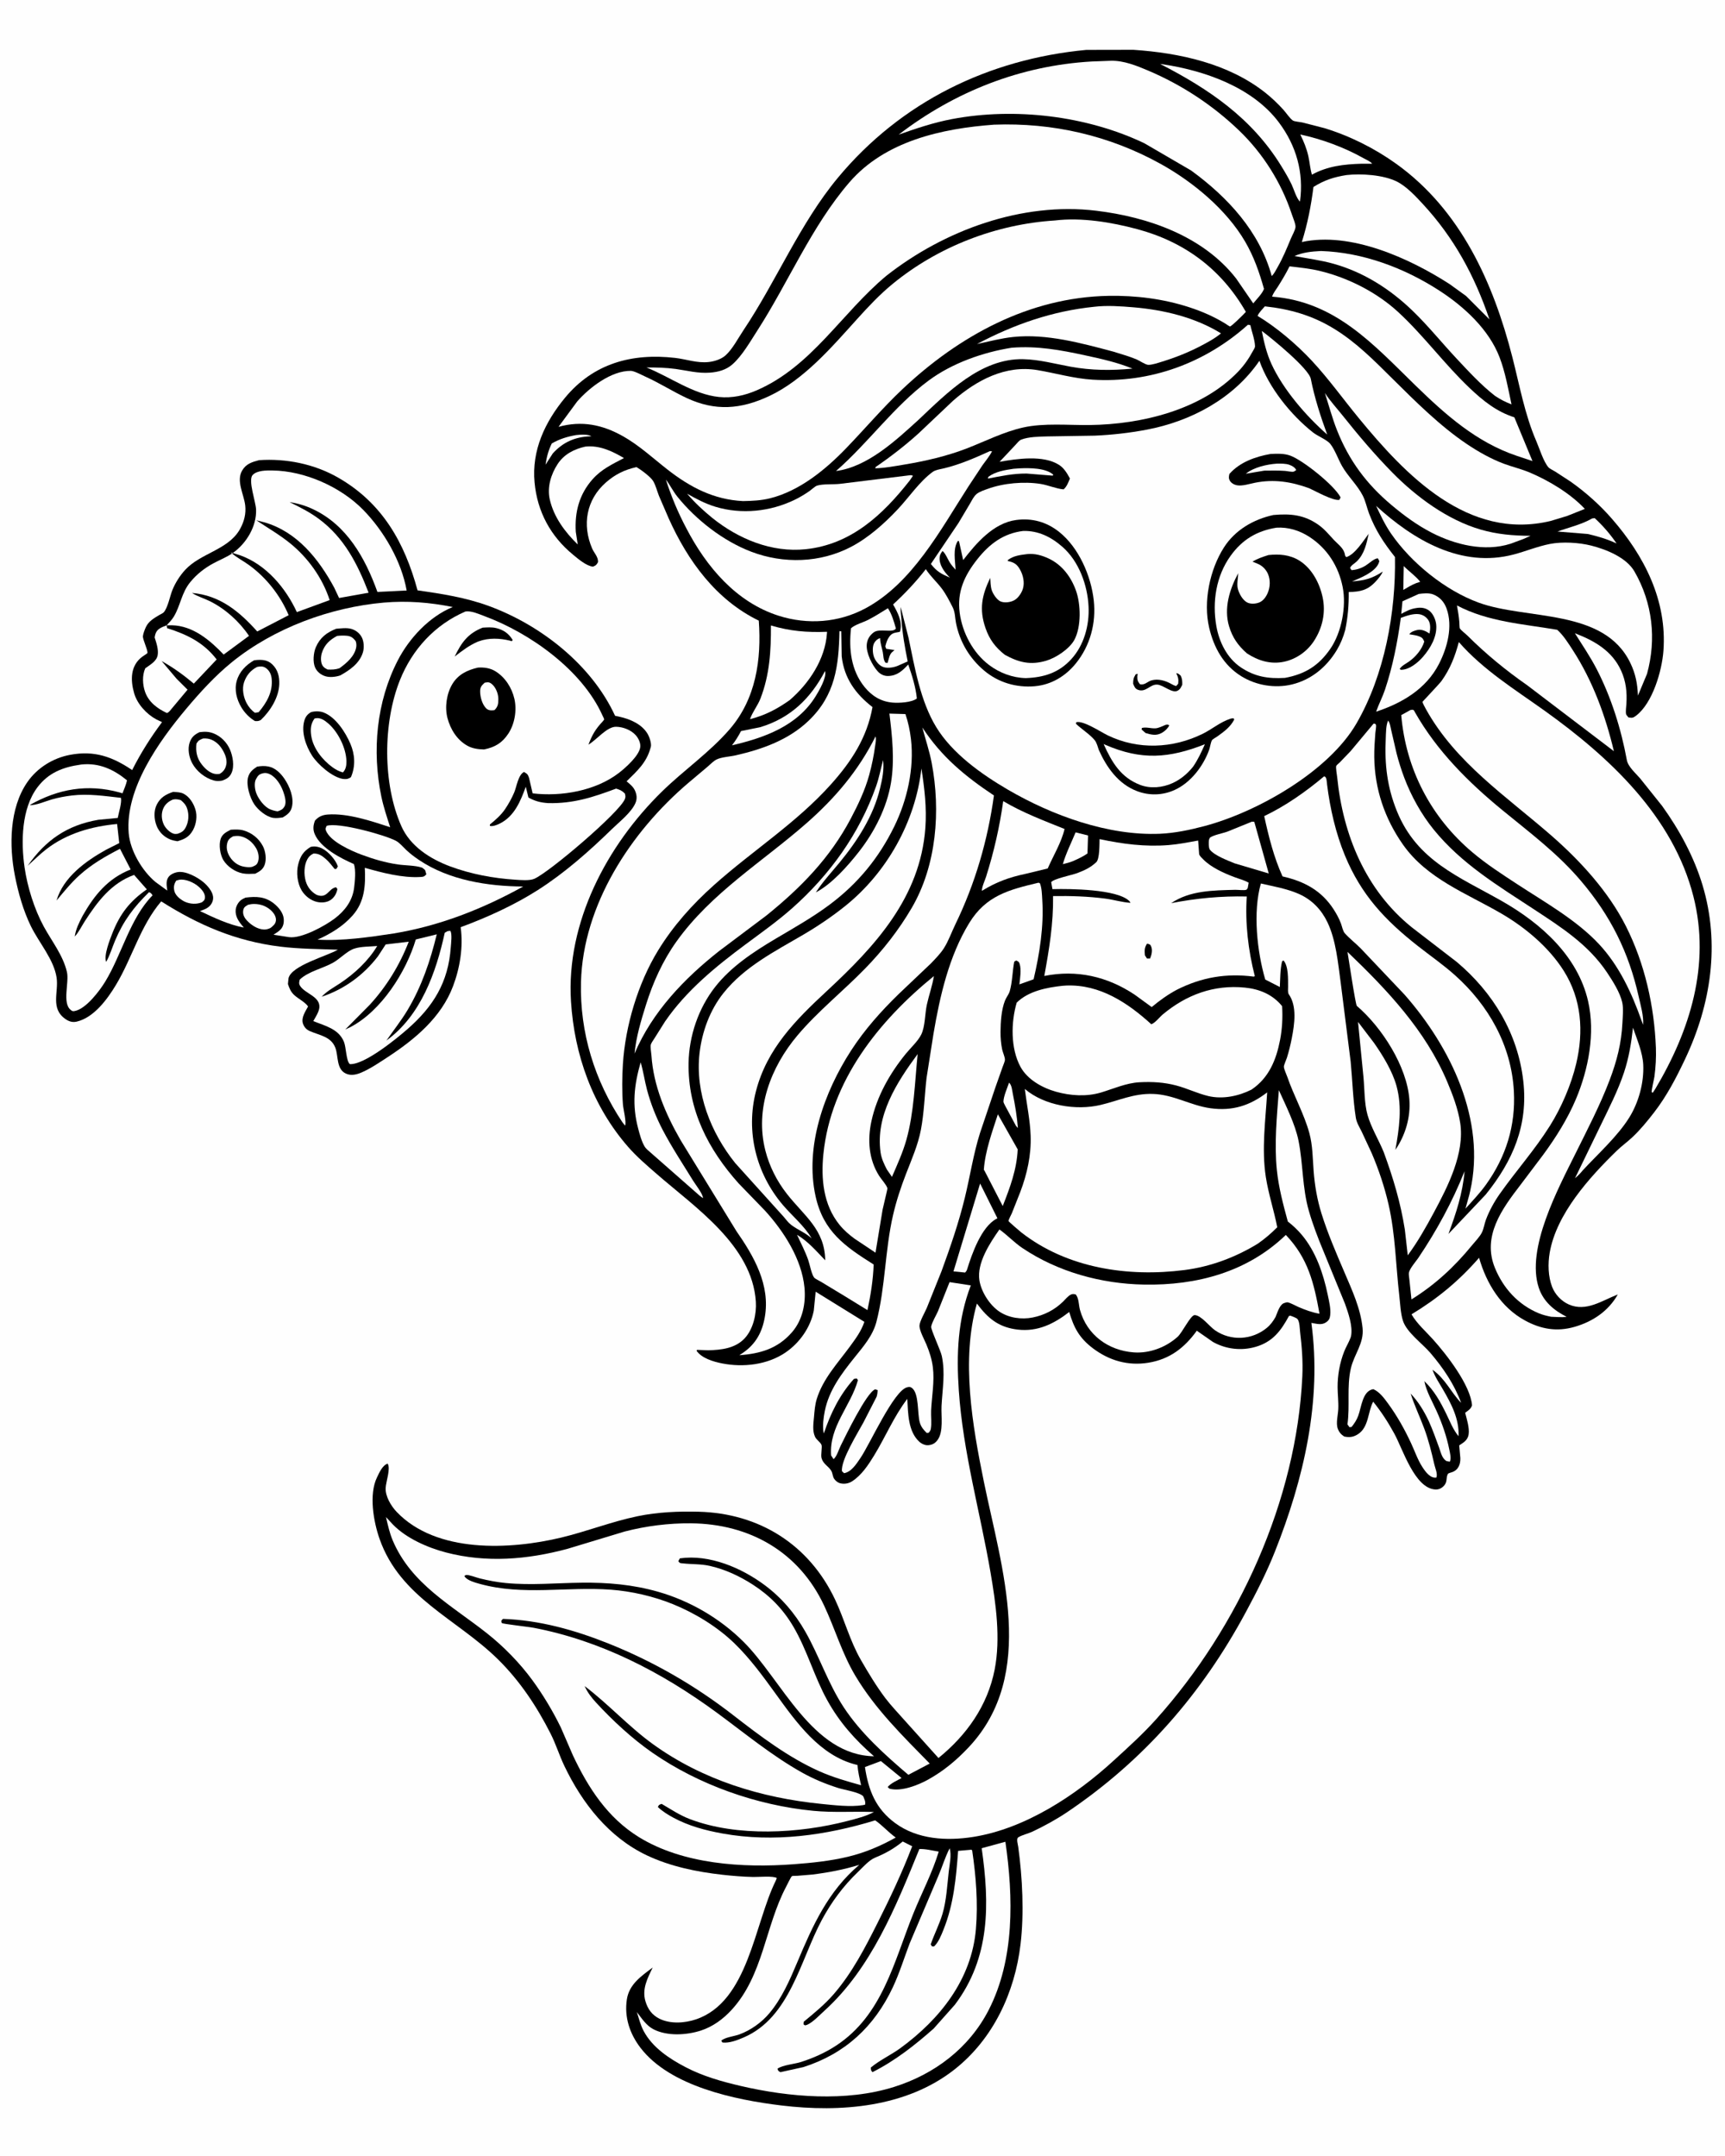
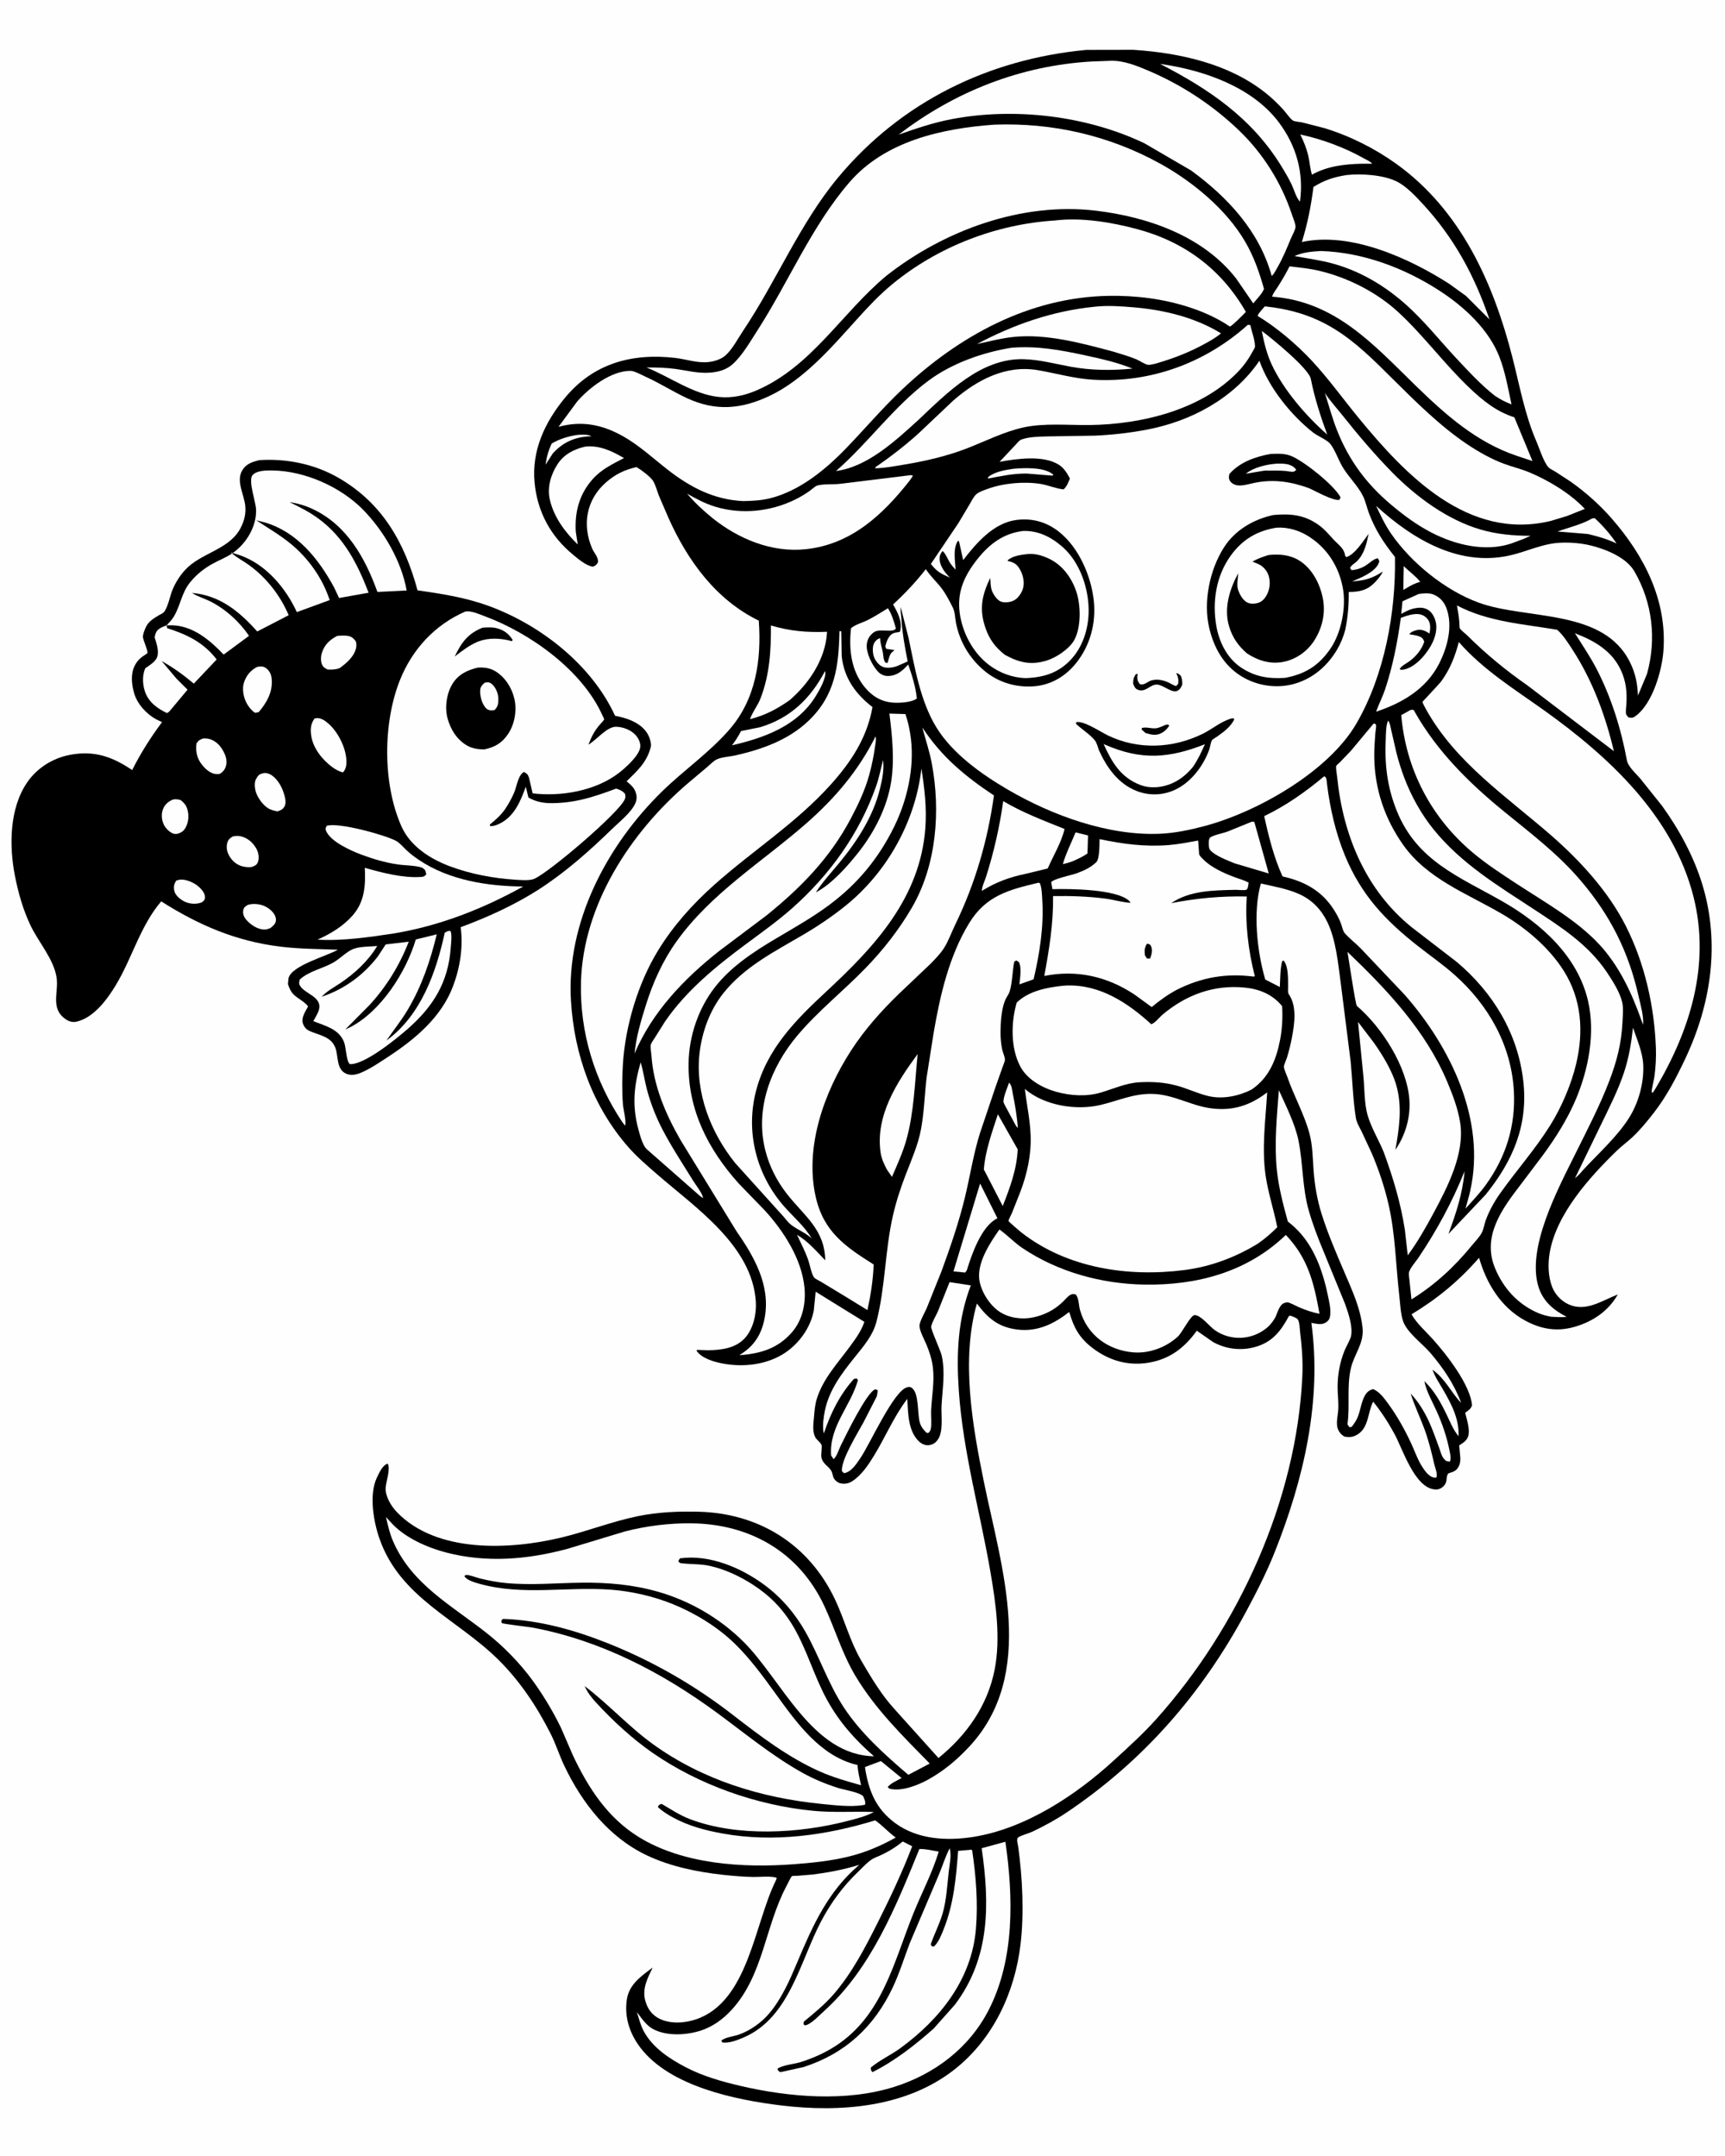
<svg xmlns="http://www.w3.org/2000/svg" version="1.1" style="display: block;" viewBox="0 0 1638 2048" width="1024" height="1280">
  <path transform="translate(0,0)" fill="rgb(254,254,254)" d="M -0 -0 L 1638 0 L 1638 2048 L -0 2048 L -0 -0 z" />
  <path transform="translate(0,0)" fill="rgb(0,0,0)" d="M 245.826 437.127 C 271.529 435.34 298.194 440.708 320.706 453.552 C 362.838 477.589 384.081 515.383 396.37 560.758 C 419.606 564.11 441.804 567.491 464.023 575.617 C 513.446 593.694 561.738 631.585 583.987 679.92 L 588.275 680.847 C 598.546 683.179 609.754 687.95 615.191 697.629 C 616.699 700.312 618.781 706.468 617.938 709.526 L 617.659 710.445 C 613.874 724.437 604.976 732.33 594.933 742.184 C 597.802 744.614 600.942 747.007 602.643 750.445 C 604.58 754.361 605.152 758.562 603.404 762.669 C 599.523 771.791 588.071 780.659 580.852 787.696 C 559.383 808.622 536.021 829.27 510.703 845.425 C 488.195 859.788 462.355 871.53 437.335 880.76 C 439.907 899.353 436.709 919.294 430.101 936.781 C 418.877 966.488 393.932 987.217 368.041 1004.15 C 360.282 1009.22 351.971 1014.89 343.481 1018.63 C 338.713 1020.73 333.37 1022.1 328.39 1019.83 C 319.074 1015.58 321.328 1003.08 318.292 995.221 C 314.181 984.582 303.332 983.505 294.129 979.476 C 290.932 978.077 288.781 975.841 287.614 972.522 C 285.599 966.791 289.793 960.928 292.399 956.066 C 289.939 952.171 282.983 948.619 279.412 945.36 C 276.047 942.288 274.689 939.002 273.28 934.745 L 273.82 929.298 C 276.495 917.182 310.273 908.239 320.729 902.139 C 302.616 901.483 283.846 901.425 265.879 899.198 C 223.67 893.966 188.603 878.816 152.906 856.225 C 133.088 879.452 125.491 909.652 109.954 935.531 C 101.764 949.173 88.901 966.767 72.5 970.483 C 68.588 971.369 65.204 970.261 61.958 968.001 C 47.398 957.861 55.645 942.521 53.563 928.656 C 50.965 911.36 36.734 895.368 29.126 879.768 C 21.858 864.866 17.127 848.028 13.945 831.786 C 8.393 803.446 8.711 767.918 25.569 743.248 C 35.012 729.43 49.964 720.123 66.353 717.022 C 89.437 712.655 106.628 718.847 125.322 731.501 C 133.538 715.196 142.814 700.581 153.707 685.954 L 148.394 683.428 C 139.051 678.441 130.195 668.839 127.224 658.555 C 123.619 646.077 123.532 632.341 134.891 623.833 C 135.515 623.367 139.599 620.792 139.755 620.427 C 140.676 618.277 135.21 607.494 135.547 604.258 C 135.81 601.732 137.354 597.809 138.447 595.51 C 141.021 590.095 145.854 587.382 150.759 584.393 C 151.878 583.711 154.438 582.613 155.272 581.693 C 159.111 577.456 161.203 566.443 163.398 560.848 C 166.121 553.905 170.664 546.739 175.728 541.275 C 190.298 525.556 215.535 522.47 226.964 503.933 L 228.015 502.111 C 231.732 495.22 233.598 487.948 232.7 480.101 C 231.481 469.458 223.965 456.999 229.772 447 C 233.51 440.565 239.119 438.901 245.826 437.127 z" />
  <path transform="translate(0,0)" fill="rgb(254,254,254)" d="M 167.201 836.5 C 168.977 835.911 170.467 835.491 172.36 835.529 C 178.76 835.658 186.411 839.634 190.671 844.373 C 192.795 846.736 194.697 849.472 194.419 852.801 C 194.206 855.34 193.274 855.622 191.5 857.139 L 189.625 857.759 C 184.412 859.27 178.058 858.353 173.428 855.541 C 170.006 853.463 166.141 850.119 165.315 846 C 164.563 842.253 165.175 839.656 167.201 836.5 z" />
  <path transform="translate(0,0)" fill="rgb(254,254,254)" d="M 235.295 859.5 C 237.289 858.957 239.06 858.7 241.138 858.689 C 247.775 858.653 254.249 861.271 258.689 866.307 C 260.621 868.498 262.21 871.503 261.859 874.5 C 261.467 877.846 259.155 879.527 256.681 881.5 C 254.81 882.427 252.61 883.061 250.5 882.971 C 244.203 882.701 238.088 878.574 233.981 874 C 231.723 871.485 230.256 868.488 230.776 865 C 231.263 861.735 232.787 861.072 235.295 859.5 z" />
  <path transform="translate(0,0)" fill="rgb(254,254,254)" d="M 158.06 594.021 L 158.548 596.696 C 177.572 602.751 193.184 610.316 205.591 626.435 L 183.886 649.381 C 174.039 641.123 164.544 634.221 153.318 627.926 L 167.594 644.839 L 177.936 655.137 L 163.427 672.505 C 161.974 674.179 160.424 676.666 158.329 677.318 C 149.291 673.112 141.046 666.997 137.593 657.23 C 135.172 650.379 134.754 641.501 137.772 634.808 C 142.227 631.566 148.535 628.171 149.543 622.428 C 150.498 616.985 148.325 610.652 146.67 605.5 C 147.221 602.226 148.076 599.407 150.914 597.389 C 153.052 595.868 155.615 594.919 158.06 594.021 z" />
  <path transform="translate(0,0)" fill="rgb(254,254,254)" d="M 310.043 784.5 C 320.657 780.81 364.764 792.879 375.769 798.646 C 379.35 800.523 382.824 804.732 385.819 807.558 C 389.535 811.063 393.641 814.134 397.88 816.977 C 426.473 836.149 463.113 841.903 496.723 842.105 C 458.087 863.476 417.459 879.473 373.751 886.708 C 350.398 890.232 325.028 893.981 301.397 892.578 C 313.914 886.949 325.459 880.027 334.662 869.665 C 346.235 856.635 347.111 840.889 346.302 824.337 C 362.67 829.005 381.793 834.037 398.939 833.062 C 402.082 832.884 402.647 832.812 404.738 830.5 L 403.561 826.5 C 402.807 825.918 401.32 824.412 400.5 824.134 C 394.187 822 384.689 822.15 377.86 821.171 C 366.001 819.472 354.213 816.013 343 811.805 C 333.352 808.184 313.491 799.456 309.404 789.027 C 308.568 786.895 309.255 786.517 310.043 784.5 z" />
  <path transform="translate(0,0)" fill="rgb(254,254,254)" d="M 424.925 884.5 L 427.46 884.201 C 429.441 886.731 428.194 896.246 427.938 899.912 C 425.616 933.096 411.355 956.115 386.715 977.651 C 376.152 986.884 345.728 1011.72 332 1010.8 C 328.475 1007.44 328.662 994.779 326.391 989.424 C 321.186 977.155 308.561 974.522 297.349 969.941 C 299.424 966.332 302.754 961.229 303.126 957.093 C 304.075 946.519 289.438 943.925 284.838 936.5 C 283.469 934.291 283.94 932.898 284.5 930.516 C 292.815 922.647 306.274 920.028 316.218 914.435 C 322.649 910.818 329.478 903.392 336.188 901.125 C 342.452 899.008 351.427 899.206 358.085 898.615 C 349.568 912.841 336.46 924.954 322.72 934.086 C 316.772 938.039 310.19 941.497 305.339 946.81 C 326.738 939.718 345.086 926.291 358.787 908.382 L 366.124 897.125 L 388.015 894.526 C 379.523 916.553 366.986 937.024 350.997 954.445 L 327.732 977.933 L 332.59 975.673 C 362.039 960.25 385.531 923.221 394.725 892.409 L 414.63 887.543 C 408.463 912.878 400.323 936.95 386.887 959.462 C 380.898 969.495 373.481 978.806 366.813 988.422 C 399.457 964.723 413.94 924.011 422.225 886.024 L 424.925 884.5 z" />
-   <path transform="translate(0,0)" fill="rgb(254,254,254)" d="M 76.316 726.331 L 77.255 726.19 C 94.057 724.47 107.794 730.91 120.428 741.237 C 119.592 745.401 117.636 749.587 116.145 753.569 L 113.366 752.736 C 82.995 744.429 55.105 749.306 28.049 764.696 C 33.534 765.326 43.438 760.957 49.074 759.364 C 55.316 757.599 61.658 756.423 68.098 755.639 C 83.602 753.754 99.273 756.154 114.68 757.874 C 115.589 762.737 112.585 771.852 111.632 776.964 L 93.208 778.73 C 63.585 783.831 43.15 797.993 26.078 822.434 C 31.887 817.233 37.596 811.464 43.747 806.707 C 63.273 791.608 86.884 784.976 111.045 782.72 L 113.056 800.878 L 100.696 807.092 C 81.439 817.772 59.871 833.261 53.514 855.403 C 60.385 847.15 67.184 838.7 75.165 831.483 C 86.804 820.957 99.895 813.416 113.781 806.286 L 123.9 825.911 C 102.3 834.411 89.434 850.251 78.295 869.899 C 74.933 876.452 71.874 882.235 70.803 889.634 C 74.764 885.303 77.272 879.832 80.453 874.918 C 92.516 856.284 105.506 838.909 127.167 831.087 L 139.264 844.825 C 123.003 856.08 113.693 868.213 106.475 886.613 C 104.239 892.313 98.092 907.821 100.648 913.703 C 104.182 907.465 106.293 900.157 109.085 893.534 C 117.013 874.733 126.854 861.668 141.332 847.5 C 143.331 848.177 143.456 848.754 144.703 850.5 C 123.334 872.2 115.459 906.713 99.712 932.5 C 94.335 941.306 81.356 958.553 70.587 960.416 C 68.657 960.75 68.341 960.433 66.877 959.248 C 58.729 952.653 65.67 933.117 63.36 923.25 C 59.634 907.341 49.071 894.258 41.389 880.15 C 32.431 863.7 25.794 842.49 23.128 823.94 C 19.654 799.763 20.087 767.994 35.5 747.689 C 45.933 733.944 59.766 728.666 76.316 726.331 z" />
  <path transform="translate(0,0)" fill="rgb(254,254,254)" d="M 158.06 594.021 C 160.439 591.423 163.152 588.672 164.956 585.64 C 171.344 574.907 172.112 563.193 180.563 552.904 C 186.688 545.448 194.027 539.665 202.5 535.086 C 208.434 531.878 215.467 529.13 220.946 525.275 C 233.835 516.205 243.664 499.897 243.014 483.943 C 242.714 476.56 235.272 456.26 239.681 451.329 C 243.851 446.665 253.069 446.852 258.789 446.924 C 289.26 447.309 323.414 462.499 344.731 484.273 C 364.372 504.334 381.083 533.047 386.048 560.925 L 358.277 562.286 C 346.695 530.098 329.267 498.735 296.874 483.587 C 289.566 480.17 282.703 478.198 274.746 476.953 C 284.408 481.65 293.828 486.38 302.505 492.8 C 326.735 510.726 339.375 535.638 349.912 563.043 L 321.86 568.049 L 317.198 558.131 C 302.477 530.965 282.023 505.161 251 496.19 L 243.252 494.224 C 254.059 501.431 265.212 507.854 275.343 516.062 C 292.391 529.875 306.142 549.076 312.9 570.045 L 281.737 581.451 C 271.151 558.439 252.546 536.336 228.054 527.555 L 218.992 524.694 C 224.421 529.62 230.544 532.584 236.394 536.816 C 252.777 548.669 266.141 565.751 273.971 584.386 L 244.139 599.843 C 227.121 580.902 208.792 565.525 182.14 563.239 C 187.614 566.736 193.757 568.359 199.5 571.257 C 214.078 578.615 227.2 590.484 236.292 604.01 L 212.231 621.78 C 199.202 608.133 183.174 594.461 163.17 593.956 L 158.06 594.021 z" />
  <path transform="translate(0,0)" fill="rgb(254,254,254)" d="M 441.89 580.86 C 447.721 580.052 454.459 583.246 459.838 585.236 C 503.003 601.204 552.573 636.38 571.935 679.427 C 572.284 680.203 573.657 682.787 573.661 683.52 C 573.661 683.62 572.327 685.21 572.278 685.262 C 565.388 692.61 562.338 697.777 558.713 707.327 C 566.307 702.966 576.199 690.178 584.993 690.358 C 591.727 690.496 599.138 693.4 603.663 698.427 C 606.16 701.203 608.319 705.672 607.934 709.5 C 607.108 717.705 593.816 729.422 587.721 734.131 C 565.55 751.263 532.921 756.877 505.692 753.619 L 502.304 739 C 501.129 735.494 500.566 735.035 497.5 733.32 C 491.945 735.985 490.486 747.411 488.185 752.797 C 485.875 758.203 482.867 763.664 479.571 768.532 C 475.617 774.374 470.536 778.723 465.127 783.173 L 465.054 784.5 C 467.766 785.297 471.85 783.603 474.369 782.369 C 488.357 775.517 494.204 761.021 499.195 747.31 L 501.697 757.591 C 508.158 761.123 513.17 762.368 520.499 762.892 C 544.586 763.395 562.919 757.351 585 749.103 C 588.529 750.192 590.702 751.132 593.307 753.79 C 593.809 755.905 594.127 756.795 593.335 758.921 C 588.667 771.458 521.155 828.929 507.148 834.834 C 502.65 836.731 494.288 835.971 489.489 835.667 C 468.489 834.332 446.962 830.33 427.219 822.947 C 408.288 815.867 389.463 803.885 381.013 784.784 C 363.162 744.434 363.45 686.722 379.612 646.156 C 391.309 616.799 412.916 593.356 441.89 580.86 z" />
  <path transform="translate(0,0)" fill="rgb(0,0,0)" d="M 458.245 596.212 C 462.52 595.975 466.875 595.607 471.08 596.622 C 478.079 598.31 483.081 601.821 486.752 608 C 485.565 609.633 485.792 608.969 484.021 608.536 C 474.474 606.205 464.005 605.745 454.668 609.157 L 453.273 609.681 C 444.998 613.296 438.745 618.242 431.661 623.632 C 438.074 610.408 444.14 601.758 458.245 596.212 z" />
  <path transform="translate(0,0)" fill="rgb(0,0,0)" d="M 453.728 634.163 C 459.517 633.793 465.294 634.535 470.313 637.623 C 479.585 643.328 485.922 653.246 488.365 663.81 C 490.856 674.58 488.695 687.617 482.633 696.842 C 476.773 705.762 469.943 709.772 459.573 711.91 C 454.044 711.763 448.654 711.119 443.744 708.394 C 433.887 702.923 427.591 692.751 424.796 682.059 C 422.103 671.755 423.953 658.827 429.501 649.694 C 435.045 640.566 443.71 636.497 453.728 634.163 z" />
  <path transform="translate(0,0)" fill="rgb(254,254,254)" d="M 460.136 648.5 C 463.186 647.996 464.482 647.711 467.071 649.9 C 470.777 653.032 473.087 659.02 473.126 663.849 C 473.162 668.369 472.781 671.265 469.5 674.51 L 468.5 674.693 C 465.848 674.959 463.472 674.8 461.5 672.803 C 457.813 669.069 455.883 662.186 455.831 656.986 C 455.787 652.578 457.17 651.322 460.136 648.5 z" />
-   <path transform="translate(0,0)" fill="rgb(254,254,254)" d="M 364.38 572.409 C 386.858 570.5 407.823 572.198 429.839 576.601 C 407.593 585.697 388.519 606.168 377.63 627.281 C 357.282 666.735 353.046 713.368 361.999 756.652 C 364.037 766.504 367.351 776.25 370.392 785.83 C 352.58 779.889 329.907 772.328 311.138 773.719 C 306.171 774.087 302.306 775.675 298.969 779.5 C 297.306 783.865 296.85 787.853 298.712 792.284 C 304.254 805.475 323.43 815.306 335.958 820.796 C 337.947 826.676 336.923 837.041 336.133 843.337 C 334.597 855.579 327.462 865.088 317.806 872.435 C 308.661 879.394 286.19 891.836 274.324 890.191 L 259.581 887.892 C 261.919 886.371 264.757 884.699 266.594 882.597 C 269.043 879.795 269.607 876.088 269.248 872.5 C 268.685 866.886 264.174 861.554 259.908 858.199 C 251.493 851.579 243.216 851.401 232.99 852.648 C 231.465 853.359 229.812 854.114 228.5 855.18 C 225.995 857.215 224.007 860.788 223.671 864 C 222.996 870.453 226.546 875.362 230.464 880.003 L 231.397 881.099 C 216.844 878.38 203.038 871.705 189.749 865.439 C 193.263 864.192 197.007 862.944 199.5 860.003 C 201.467 857.682 202.493 854.808 202.169 851.763 C 201.628 846.672 196.789 841.139 192.958 837.948 C 187.269 833.21 176.406 827.285 168.767 828.385 C 165.616 828.839 161.67 830.497 159.789 833.17 C 157.373 836.604 158.021 840.604 158.497 844.505 L 158.685 845.986 L 147.491 837.818 C 134.796 827.292 123.43 808.033 122.046 791.482 C 118.511 749.215 150.838 704.109 176.615 673.352 C 189.719 657.717 204.268 641.778 220.154 628.918 C 260.113 596.571 313.445 576.904 364.38 572.409 z" />
  <path transform="translate(0,0)" fill="rgb(0,0,0)" d="M 294.845 804.5 C 298.55 803.522 302.505 804.301 305.896 806.051 C 311.84 809.117 318.554 816.707 320.712 823 L 319.312 825.35 L 317.684 825.5 C 315.062 822.212 312.43 818.788 309.27 815.997 C 305.765 812.899 302.356 810.546 297.5 810.809 C 294.827 812.14 293.182 813.57 291.717 816.218 C 288.482 822.065 288.338 830.646 290.173 837 C 291.822 842.706 295.345 847.128 300.5 850.023 C 310.868 854.05 311.579 844.009 319 842.809 L 320.248 844.5 C 319.532 848.534 317.488 852.271 314.095 854.706 C 310.432 857.335 305.322 857.714 301 856.767 C 294.973 855.447 289.407 851.029 286.289 845.803 C 282.188 838.933 281.07 828.775 283.039 821.062 C 285.045 813.205 287.975 808.679 294.845 804.5 z" />
  <path transform="translate(0,0)" fill="rgb(0,0,0)" d="M 218.976 788.174 C 223.086 787.95 227.158 787.674 231.158 788.841 C 239.087 791.153 245.648 796.438 249.496 803.767 C 252.003 808.542 253.055 816.168 251.205 821.385 C 249.568 826 246.288 827.837 242.232 829.949 C 238.316 830.099 234.175 830.406 230.31 829.65 C 223.177 828.253 215.736 823.256 211.943 817 C 208.86 811.915 207.436 802.5 209.43 796.73 C 211.03 792.103 214.939 790.245 218.976 788.174 z" />
  <path transform="translate(0,0)" fill="rgb(254,254,254)" d="M 221.025 794.5 C 223.515 794.024 225.701 793.836 228.211 794.364 C 234.718 795.732 239.978 800.273 243.219 806.006 C 245.306 809.699 246.275 814.926 244.708 819 C 243.592 821.901 241.637 822.446 239.053 823.5 C 236.574 824.006 234.135 823.709 231.666 823.299 C 226.109 822.374 221.454 819.027 218.38 814.354 C 215.693 810.27 214.448 805.864 215.582 801.053 C 216.412 797.527 218.011 796.337 221.025 794.5 z" />
  <path transform="translate(0,0)" fill="rgb(0,0,0)" d="M 164.357 752.183 L 165.335 752.285 C 168.293 752.535 171.374 752.533 174.075 753.926 C 179.739 756.847 183.467 762.829 185.351 768.773 C 187.347 775.068 186.244 782.794 183.107 788.5 C 179.529 795.01 175.042 797.175 168.289 799.112 C 166.042 798.722 163.777 798.305 161.646 797.467 C 155.609 795.091 150.88 790.406 148.521 784.37 C 146.101 778.176 145.658 770.216 148.768 764.164 C 152.285 757.32 157.427 754.518 164.357 752.183 z" />
  <path transform="translate(0,0)" fill="rgb(254,254,254)" d="M 164.002 759.5 C 166.847 758.862 168.708 759.318 171.5 760.039 C 174.286 762.379 176.314 764.451 177.5 767.964 C 179.476 773.82 179.074 780.442 176.205 785.919 C 174.354 789.455 172.19 790.777 168.5 792.024 C 167.147 792.185 165.961 792.331 164.635 791.909 C 160.868 790.709 157.043 786.76 155.376 783.253 C 153.182 778.636 152.783 772.93 154.789 768.179 C 156.589 763.917 159.848 761.258 164.002 759.5 z" />
  <path transform="translate(0,0)" fill="rgb(0,0,0)" d="M 189.296 695.5 C 194.199 694.88 198.057 694.857 202.719 696.688 C 209.541 699.367 215.199 705.136 218.127 711.799 C 220.883 718.071 222.656 727.697 219.731 734.189 C 217.811 738.449 215.074 739.93 210.853 741.5 C 208.061 741.988 205.637 742.131 202.87 741.371 C 194.487 739.069 186.508 732.686 182.389 725.043 C 179.278 719.27 177.801 711.392 180.019 705.08 C 181.769 700.1 184.664 697.714 189.296 695.5 z" />
  <path transform="translate(0,0)" fill="rgb(254,254,254)" d="M 192.59 701.5 C 194.198 701.382 195.629 701.395 197.225 701.669 C 202.19 702.52 206.591 705.779 209.519 709.787 C 212.728 714.181 215.882 720.729 214.714 726.281 C 213.824 730.508 212.129 732.836 208.5 735.093 C 207.321 735.237 206.19 735.392 205 735.29 C 199.524 734.82 194.793 730.421 191.537 726.29 C 186.749 720.216 185.521 713.842 186.392 706.304 C 188.437 703.162 189.097 703.001 192.59 701.5 z" />
  <path transform="translate(0,0)" fill="rgb(0,0,0)" d="M 243.955 728.249 C 247.639 727.609 251.033 727.401 254.734 728.109 C 261.279 729.36 266.387 734.512 269.995 739.82 C 274.903 747.04 279.061 757.414 277.128 766.221 C 275.971 771.493 272.854 773.828 268.413 776.458 C 265.61 776.899 262.112 777.345 259.293 776.91 C 252.706 775.894 244.969 769.453 241.318 764.015 C 237.18 757.85 233.6 746.202 235.298 738.871 C 236.513 733.622 239.715 731.038 243.955 728.249 z" />
  <path transform="translate(0,0)" fill="rgb(254,254,254)" d="M 249.773 734.5 C 251.829 733.972 253.994 734.444 255.893 735.335 C 262.021 738.209 266.536 745.587 268.743 751.726 C 270.146 755.629 272.231 762.22 270.033 766 C 268.246 769.073 266.639 769.557 263.5 770.693 C 261.169 770.387 258.687 769.718 256.5 768.825 C 250.86 766.525 245.373 759.101 243.279 753.634 C 241.859 749.924 240.955 743.668 242.984 740 C 244.974 736.404 246.024 735.382 249.773 734.5 z" />
  <path transform="translate(0,0)" fill="rgb(0,0,0)" d="M 319.059 597.281 C 323.458 596.914 328.739 596.182 333.032 597.279 C 337.31 598.372 341.033 601.137 343.213 604.979 C 345.491 608.994 345.826 615.351 344.478 619.757 C 341.293 630.173 331.997 636.551 322.999 641.58 C 318.763 643.019 313.038 643.705 308.706 642.325 C 304.565 641.006 300.984 638.195 299.155 634.229 C 296.703 628.912 297.53 620.108 299.741 614.908 C 303.622 605.776 310.033 600.861 319.059 597.281 z" />
  <path transform="translate(0,0)" fill="rgb(254,254,254)" d="M 319.941 604.084 C 323.076 603.703 326.183 603.629 329.329 603.922 C 332.918 604.255 335.054 605.755 337.264 608.52 C 338.359 609.89 338.426 613.026 338.15 614.696 C 336.72 623.34 328.877 630.038 322.167 634.792 C 318.237 636.103 315.056 636.132 311 635.988 C 309.024 635.064 307.298 634.112 306.122 632.195 C 304.186 629.038 304.388 623.768 305.476 620.315 C 307.974 612.39 312.826 607.918 319.941 604.084 z" />
-   <path transform="translate(0,0)" fill="rgb(0,0,0)" d="M 241.172 627.211 L 244.011 626.91 C 249.619 626.577 254.284 627.071 258.564 631.24 C 263.713 636.255 265.248 642.712 265.057 649.623 C 264.702 662.507 256.555 675.339 247.5 683.947 C 245.24 685.125 244.483 685.002 242 684.948 C 236.638 681.829 232.021 676.993 228.877 671.651 C 224.534 664.271 222.268 655.263 224.633 646.838 C 227.113 638.006 233.392 631.647 241.172 627.211 z" />
  <path transform="translate(0,0)" fill="rgb(254,254,254)" d="M 244.047 633.5 L 246.031 633.186 C 248.936 632.846 251.063 633.394 253.295 635.334 C 256.176 637.837 257.491 641.148 257.843 644.878 C 259.007 657.212 253.197 667.412 245.485 676.5 L 242 677.098 C 238.604 674.759 236.057 671.647 234.098 668.036 C 231.051 662.42 229.472 654.35 231.596 648.119 C 233.844 641.526 237.892 636.643 244.047 633.5 z" />
  <path transform="translate(0,0)" fill="rgb(0,0,0)" d="M 295.188 676.5 C 298.618 675.433 303.475 675.436 306.869 676.693 C 318.575 681.03 327.907 695.527 332.614 706.551 C 336.92 716.636 337.532 727.435 333.365 737.652 C 332.783 739.081 330.899 739.37 329.5 739.947 C 328.127 740.042 326.866 740.133 325.5 739.909 C 315.238 738.225 301.5 726.104 296.066 717.56 C 290.274 708.452 285.812 695.636 288.786 684.851 C 289.86 680.957 291.703 678.476 295.188 676.5 z" />
  <path transform="translate(0,0)" fill="rgb(254,254,254)" d="M 298.574 682.5 L 300.029 682.228 C 304.417 681.588 308.498 684.543 311.642 687.27 C 320.942 695.334 328.525 710.553 328.833 722.945 C 328.934 727.04 328.316 730.811 325.5 733.748 C 321.664 732.685 318.761 731.111 315.557 728.795 C 306.119 721.974 297.115 710.734 295.404 698.881 C 294.527 692.801 294.803 687.57 298.574 682.5 z" />
  <path transform="translate(0,0)" fill="rgb(0,0,0)" d="M 1031.51 47.402 L 1076.29 47.316 C 1120.11 50.264 1166.71 60.322 1201.81 88.238 C 1207.86 93.046 1213.45 98.439 1218.66 104.136 C 1221.16 106.873 1224.95 112.654 1227.88 114.546 C 1229.27 115.44 1234.57 115.877 1236.56 116.292 L 1257.62 121.69 C 1281.9 129.103 1305.54 140.946 1326.16 155.771 C 1387.27 199.709 1418.2 268.726 1436.27 339.394 C 1443.08 366.029 1448.02 393.793 1458.95 419 C 1461.9 425.796 1465.77 438.474 1470.47 443.88 C 1471.66 445.25 1475.38 446.987 1477 448.001 L 1491.75 457.624 C 1506.04 467.761 1519.35 479.635 1530.86 492.853 C 1561.6 528.159 1583.28 570.37 1579.71 618.347 C 1578.31 637.153 1569.5 667.759 1553.83 679.778 C 1550.81 682.087 1550.04 682.002 1546.51 681.5 C 1546.03 680.848 1544.45 679.177 1544.28 678.5 C 1543.68 676.02 1544.37 671.28 1544.54 668.668 C 1545.25 657.495 1544.19 647.349 1539.52 637.051 C 1531.01 618.27 1514.23 608.649 1495.65 601.535 C 1502.7 612.752 1510.21 623.798 1516.31 635.579 C 1530.15 662.346 1539.54 692.465 1544.97 722 C 1546.14 728.374 1553.33 734.455 1557.55 739.375 L 1578.49 765.573 C 1594.84 788.276 1608.8 813.983 1616.88 840.879 C 1633.64 896.658 1624.91 953.984 1600.35 1005.91 C 1591.86 1023.88 1582.9 1041.15 1570.69 1056.91 C 1564.4 1065.02 1557.73 1073.2 1550.24 1080.24 C 1545.47 1084.73 1540.1 1088.54 1535.41 1093.09 C 1509.33 1118.46 1478.02 1153.19 1471.69 1190 C 1469.9 1200.41 1470.16 1212.55 1474.03 1222.5 C 1476.79 1229.61 1482.76 1235.97 1489.76 1239.08 C 1506.35 1246.47 1521.44 1235.36 1536.39 1229.62 C 1527.46 1245.41 1512.69 1255.36 1495.43 1260.36 C 1478.47 1265.27 1463.33 1262.6 1448.18 1254.31 C 1425.34 1241.83 1411.64 1219.17 1404.62 1194.79 C 1385.69 1216.6 1365.15 1233.54 1340.46 1248.5 C 1345.76 1257.59 1353.79 1264.45 1360.77 1272.22 C 1373.79 1286.69 1396.51 1315.86 1397.93 1335 C 1396.76 1338.27 1394.99 1339.34 1392.23 1341.4 L 1391.41 1342 C 1392.9 1347.96 1395.64 1356.4 1394.7 1362.54 C 1394.15 1366.17 1392.05 1368.73 1389.11 1370.73 L 1386.74 1372.34 L 1385.74 1373 L 1386.82 1385 C 1387.02 1390.95 1384.96 1396.33 1378.99 1398.42 C 1378.27 1398.67 1375.37 1399.44 1375.05 1400 C 1372.78 1403.97 1375.06 1407.64 1370.83 1411.78 C 1368.66 1413.91 1366.08 1415.06 1363.01 1414.87 C 1343.46 1413.72 1332.23 1376.66 1324.21 1361.99 C 1318.28 1351.14 1311.82 1341.12 1304.05 1331.48 C 1298.84 1341.06 1300.05 1355.91 1289.31 1362.54 C 1285.01 1365.2 1281.34 1365.58 1276.5 1364.55 C 1273.44 1362.51 1271.7 1360.56 1270.41 1357.07 C 1268.49 1351.91 1270.63 1344.08 1270.89 1338.55 C 1271.21 1331.74 1270.31 1324.82 1270.25 1318 C 1270.15 1306.48 1272.3 1294.41 1276.55 1283.7 C 1278.27 1279.38 1280.76 1275.37 1282.43 1271.04 C 1282.71 1270.34 1282.96 1269.49 1283.09 1268.74 C 1284.7 1259.47 1280.37 1247.15 1277.29 1238.49 L 1256.68 1188.17 C 1251.55 1175.9 1246.62 1163.01 1242.95 1150.23 C 1236.59 1128.1 1237.56 1105.61 1233.11 1083.45 C 1229.97 1067.86 1221.05 1050.17 1214.47 1035.58 C 1212.56 1060.38 1210.01 1086.65 1212.56 1111.45 C 1214.27 1128.14 1218.57 1144.18 1222.96 1160.31 C 1227.75 1164.03 1232.27 1168.28 1236.18 1172.92 C 1249.61 1188.89 1256.68 1209.79 1260.87 1229.89 C 1262.1 1235.83 1263.94 1243.11 1263.24 1249.21 C 1262.86 1252.53 1262.01 1254.32 1259.05 1256.23 C 1254.75 1259.02 1250.03 1257.32 1245.34 1256.63 C 1255.43 1330.86 1238.09 1404.87 1210.79 1473.68 C 1202.86 1493.68 1193.2 1512.59 1183.02 1531.5 C 1141.51 1608.66 1086.35 1672.16 1013.54 1721.27 C 1003.13 1728.29 991.673 1734.56 980.305 1739.93 C 976.289 1741.82 970.433 1743.05 966.873 1745.36 C 964.892 1746.64 966.615 1752.13 966.921 1754.38 C 970.922 1783.64 972.59 1817.53 969.107 1846.86 C 963.66 1892.73 943.152 1936.79 906.484 1965.73 C 860.653 2001.91 798.054 2006.78 742 2000 C 698.199 1994.71 636.313 1981.94 608.194 1945.3 C 597.937 1931.94 592.651 1916.19 595.172 1899.33 C 597.333 1884.87 608.98 1877.04 619.733 1868.97 C 614.783 1879.15 609.396 1889.33 612.835 1901 C 615.007 1908.37 619.015 1914.02 626.055 1917.55 C 636.473 1922.75 650.177 1921.83 660.963 1918.16 C 710.654 1901.21 716.235 1827.53 736.607 1786.5 L 737.613 1783.98 C 734.517 1781.72 719.812 1783.05 715.307 1782.95 C 705.656 1782.75 695.691 1781.94 686.084 1780.86 C 661.59 1778.12 636.644 1773.04 614.261 1762.46 C 578.066 1745.34 552.767 1712.91 535.815 1677.44 C 531.036 1667.44 527.808 1656.82 522.805 1646.92 C 509.73 1621.07 493.621 1596.79 472.947 1576.38 C 433.792 1537.74 379.978 1517.88 360.284 1461.75 C 354.534 1445.36 350.036 1419.52 357.865 1403.4 C 360.111 1398.78 362.905 1392.03 367.964 1390.3 C 371.049 1394.95 366.374 1407.37 366.089 1413.45 C 365.717 1421.4 371.229 1430.57 376.514 1436.12 C 414.266 1475.74 484.305 1472.22 532.971 1460.52 C 557.342 1454.66 580.807 1445.36 605.372 1440.27 C 624.369 1436.34 644.168 1435.49 663.5 1436 C 721.074 1437.52 768.369 1467.33 792.978 1519.5 C 801.898 1538.41 806.934 1558.55 817.493 1576.85 C 824.569 1589.11 832.077 1601.63 840.602 1612.94 C 846.134 1620.27 852.641 1626.94 858.697 1633.85 L 891.149 1669.94 C 917.906 1648.29 937.839 1620.18 944.522 1585.95 C 950.319 1556.25 945.707 1523.5 940.65 1494 C 930.713 1436.02 914.501 1379.73 910.469 1320.82 C 908.119 1286.5 909.383 1253.48 921.885 1221 L 901.685 1217.91 L 890.686 1245.53 C 888.869 1249.69 885.026 1255.88 884.219 1260.17 C 883.744 1262.7 893.201 1282.76 894.322 1288.1 C 897.75 1304.42 894.92 1319.2 894.065 1335.5 C 893.569 1344.96 896.203 1360.08 890.176 1368.02 C 887.84 1371.09 885.365 1372.44 881.5 1372.81 C 878.474 1373.09 875.124 1371.49 872.943 1369.5 C 862.167 1359.64 862.322 1342.29 861.542 1328.83 C 848.809 1345.45 840.891 1364.84 830 1382.62 C 824.509 1391.59 818.04 1401.44 809 1407.18 C 805.612 1409.34 801.319 1409.96 797.419 1408.86 C 795.447 1408.31 793.415 1406.6 792.239 1404.96 C 790.534 1402.59 790.762 1399.44 789.252 1397 C 786.455 1392.48 781.739 1390.83 780.101 1385.09 C 779.176 1381.85 780.978 1374.36 779.979 1372.31 C 778.69 1369.67 775.266 1367.7 773.911 1364.79 C 771.259 1359.07 772.406 1352.03 772.934 1346 C 773.437 1340.26 773.831 1334.5 775.529 1328.96 C 781.428 1309.72 795.458 1294.89 807.079 1279.02 C 812.565 1271.53 817.777 1264.51 820.79 1255.63 L 774.518 1227 L 772.727 1245 C 769.585 1261 759.31 1275.55 745.941 1284.71 C 728.722 1296.49 705.664 1299.11 685.5 1295.09 C 677.317 1293.46 666.099 1290.16 661.337 1283 L 662 1282.24 L 672.442 1282.65 C 684.874 1282.33 698.261 1280.88 707.2 1271.16 C 715.311 1262.34 718.452 1248.03 717.691 1236.42 C 714.191 1183.04 660.141 1147.06 623.476 1115.1 C 614.185 1107 604.61 1098.84 596.484 1089.54 C 562.685 1050.87 545.309 1002.1 542.121 951.213 C 537.434 876.378 576.18 803.018 628.726 751.705 C 649.446 731.472 673.647 714.844 692.696 692.885 C 717.834 663.906 723.142 626.588 720.495 589.556 C 679.91 569.819 653.067 532.803 634.936 492.463 L 625.695 471.053 C 623.944 466.615 622.673 461.338 620.338 457.227 C 617.96 453.038 608.623 446.202 604.335 443.695 C 593.017 446.229 584.031 450.61 575.272 458.309 C 556.638 474.69 552.564 498.561 562.205 520.991 C 564.121 525.45 568.101 528.958 567.79 534 C 566.154 536.732 566.107 536.944 563 538.27 C 556.613 537.57 548.988 530.956 544.114 526.948 C 522.68 509.32 510.142 486.056 507.536 458.354 C 504.663 427.807 517.392 400.87 536.546 377.724 C 563.517 345.134 600.022 335.29 641 339.976 C 651.786 341.21 661.762 345.085 672.806 343.9 C 678.283 343.313 684.889 341.254 689.011 337.5 C 695.614 331.487 700.817 321.34 705.794 313.914 C 737.291 266.923 759.446 212.389 795.629 168.839 C 855.538 96.733 938.882 56.122 1031.51 47.402 z" />
  <path transform="translate(0,0)" fill="rgb(254,254,254)" d="M 1333.08 537.701 C 1338.03 542.844 1344.39 547.073 1348.71 552.665 L 1344.81 553.957 C 1340.5 555.628 1336.64 558.032 1332.66 560.365 L 1333.08 537.701 z" />
  <path transform="translate(0,0)" fill="rgb(254,254,254)" d="M 547.084 413.265 C 550.852 412.837 558.492 412.33 561.5 414.412 L 560.382 414.451 C 545.89 415.027 534.677 419.977 524.898 430.629 L 517.941 441.439 C 519.029 434.071 520.593 427.995 523.875 421.269 C 531.262 416.962 538.691 414.73 547.084 413.265 z" />
  <path transform="translate(0,0)" fill="rgb(254,254,254)" d="M 958.171 1028.5 L 958.337 1028.56 C 960.814 1030.92 961.075 1035.57 961.732 1038.81 C 963.94 1049.73 965.696 1060.39 966.6 1071.5 L 964.778 1069.5 L 956.7 1054.45 C 956.009 1053.06 952.817 1047.75 952.859 1046.42 C 953.024 1041.19 956.48 1033.54 958.171 1028.5 z" />
  <path transform="translate(0,0)" fill="rgb(254,254,254)" d="M 962.528 445.292 L 968.358 444.878 C 977.536 444.456 993.062 444.412 1000.29 450.971 L 999.5 451.817 L 974.847 449.83 C 961.773 449.775 950.779 452.192 938.083 454.638 L 938.5 452.969 C 945.351 447.86 954.287 446.513 962.528 445.292 z" />
  <path transform="translate(0,0)" fill="rgb(254,254,254)" d="M 1021.41 790.668 L 1033.22 793.632 L 1032.68 810.727 C 1028.34 813.749 1023.81 815.814 1018.99 817.947 C 1015.88 819.284 1012.53 820.008 1009.26 820.867 C 1012.2 810.698 1017.33 800.466 1021.41 790.668 z" />
  <path transform="translate(0,0)" fill="rgb(254,254,254)" d="M 1511.94 492.5 L 1514.42 492.178 C 1522.07 499.17 1529.41 507.671 1535.21 516.248 C 1526.4 512.091 1517.29 509.424 1507.85 507.247 L 1479.12 504.897 C 1489.41 501.155 1501.41 498.391 1510.92 493.082 L 1511.94 492.5 z" />
  <path transform="translate(0,0)" fill="rgb(254,254,254)" d="M 783.402 637.5 L 783.531 637.81 C 784.921 643.84 777.726 656.16 774.566 661.297 C 757.127 689.65 725.819 700.823 695.031 707.983 C 698.386 703.612 701.089 699.351 703.613 694.453 L 722.053 690.708 C 750.777 681.949 769.608 663.501 783.402 637.5 z" />
  <path transform="translate(0,0)" fill="rgb(254,254,254)" d="M 1234.82 127.776 C 1255.21 132.072 1276.85 140.124 1295.02 150.348 C 1297.42 151.7 1301.53 153.375 1303.03 155.518 L 1292.91 155.528 C 1276.1 156.035 1260.85 157.739 1245.86 165.907 C 1244.15 160.334 1243.76 154.14 1242.48 148.414 C 1240.81 140.975 1238.16 134.577 1234.82 127.776 z" />
  <path transform="translate(0,0)" fill="rgb(254,254,254)" d="M 930.703 1124.23 L 947.151 1157.28 L 946.187 1157.78 C 931.841 1165.43 922.932 1191.07 918.382 1205.71 C 918.048 1207.07 917.351 1207.73 916.5 1208.81 L 905.406 1207.7 L 930.703 1124.23 z" />
  <path transform="translate(0,0)" fill="rgb(254,254,254)" d="M 947.579 1058.48 L 966.41 1091.8 C 965.536 1110.93 959.109 1128.04 952.183 1145.63 L 934.991 1112.28 L 934.252 1111.11 C 935.428 1093.63 942.188 1075.06 947.579 1058.48 z" />
  <path transform="translate(0,0)" fill="rgb(254,254,254)" d="M 1188.86 780.5 L 1191.11 780.623 L 1204.87 829.739 L 1172.34 820.072 C 1165.56 817.183 1153.58 812.877 1148.92 807.102 C 1147.71 805.593 1147.63 799.449 1148.17 797.5 C 1148.27 797.159 1148.8 795.806 1149.25 795.5 C 1152.77 793.129 1161.04 791.559 1165.29 790.071 L 1188.86 780.5 z" />
  <path transform="translate(0,0)" fill="rgb(254,254,254)" d="M 1198.26 314.358 C 1207.44 321.185 1242.86 349.986 1244.81 359.923 C 1248.35 377.922 1254.07 395.573 1260.37 412.785 C 1240.35 395.25 1218.52 369.997 1207.39 345.67 C 1202.82 335.677 1200.33 325.096 1198.26 314.358 z" />
  <path transform="translate(0,0)" fill="rgb(254,254,254)" d="M 608.287 1009.13 C 610.857 1017.63 612.05 1026.64 614.333 1035.25 C 617.769 1048.21 623.021 1061.52 629.235 1073.37 C 637.905 1089.89 648.394 1105.79 658.178 1121.68 C 660.426 1125.33 667.5 1134.21 667.5 1138.12 L 664.5 1135.95 L 614.752 1092.23 C 613.787 1091.25 612.795 1090.31 612.081 1089.12 C 609.16 1084.22 607.406 1077.58 605.951 1072.09 C 600.014 1049.69 602.001 1031.02 608.287 1009.13 z" />
  <path transform="translate(0,0)" fill="rgb(254,254,254)" d="M 871.382 1001.27 C 868.739 1027.66 867.896 1057.13 860.676 1082.72 C 857.25 1094.86 851.974 1106.38 846.985 1117.93 L 842.13 1110.9 C 839.43 1105.61 837.008 1100.6 836.166 1094.66 C 831.207 1059.76 851.541 1028.1 871.382 1001.27 z" />
  <path transform="translate(0,0)" fill="rgb(254,254,254)" d="M 1550.81 976.205 C 1554.56 987.246 1560.01 999.716 1560.55 1011.49 C 1561.33 1028.41 1556.18 1047.23 1547.26 1061.56 C 1536.05 1079.55 1517.57 1096.08 1503.12 1111.7 C 1500.86 1114.56 1498.52 1116.85 1495.74 1119.2 L 1519.6 1070.01 C 1527.69 1053.24 1536.44 1036.35 1542.31 1018.64 C 1546.88 1004.84 1549.24 990.61 1550.81 976.205 z" />
  <path transform="translate(0,0)" fill="rgb(254,254,254)" d="M 843.121 577.766 C 846.861 583.267 848.887 590.654 850.737 597 C 848.015 601.628 835.207 596.573 829.699 600.658 C 825.788 603.56 823.467 607.347 823.046 612.22 C 822.349 620.284 828.143 631.84 833.413 637.676 C 836.051 640.598 839.599 642.28 843.549 642.143 C 851.989 641.849 857.121 636.996 862.428 631.213 C 865.986 641.358 869.608 652.781 870.616 663.5 C 865.815 667.34 853.537 667.917 847.57 667.399 C 836.493 666.438 827.967 661.182 821.01 652.651 C 808.059 636.77 805.895 616.456 808.089 596.787 C 811.776 593.352 819.718 591.196 824.394 588.789 C 830.822 585.481 836.973 581.563 843.121 577.766 z" />
  <path transform="translate(0,0)" fill="rgb(254,254,254)" d="M 555.679 424.247 C 569.083 422.762 581.25 428.523 592.444 435.123 C 581.327 440.993 571.094 445.665 562.566 455.315 C 549.938 469.604 545.546 486.469 546.682 505.189 L 548.545 517.216 C 536.406 505.416 525.827 491.257 521.981 474.469 C 519.338 462.935 523.055 450.553 529.434 440.824 C 535.596 431.424 545.052 426.643 555.679 424.247 z" />
  <path transform="translate(0,0)" fill="rgb(254,254,254)" d="M 1101.68 60.741 L 1102.89 60.896 C 1143.22 66.737 1189.35 82.629 1214.58 116.427 C 1231.04 138.465 1238.3 164.074 1234.52 191.5 C 1231.09 188.336 1228.68 179.618 1226.56 175.214 C 1223.61 169.091 1220.12 163.193 1216.56 157.411 C 1188.68 112.174 1148.05 84.529 1101.68 60.741 z" />
  <path transform="translate(0,0)" fill="rgb(254,254,254)" d="M 732.019 594.146 C 750.414 599.591 766.202 600.859 785.314 600.137 L 785.236 601.507 C 783.552 626.331 768.249 649.177 749.839 665.051 C 737.726 673.604 726.633 679.442 712.167 683.156 C 714.272 676.661 719.419 670.376 722.03 663.674 C 730.841 641.055 732.157 618.066 732.019 594.146 z" />
  <path transform="translate(0,0)" fill="rgb(254,254,254)" d="M 952.654 760.98 C 970.828 771.852 991.337 779.575 1010.91 787.451 C 1007.97 800.215 1000.15 812.962 994.91 824.976 L 974.217 829.991 C 958.269 833.372 946.36 837.673 932.4 846.22 C 932.295 842.498 935.222 836.435 936.38 832.775 C 943.822 809.25 949.251 785.421 952.654 760.98 z" />
  <path transform="translate(0,0)" fill="rgb(254,254,254)" d="M 1347.35 564.187 C 1351.33 563.645 1357.07 563.106 1360.89 564.578 C 1367.21 567.011 1371.43 571.654 1373.73 578 C 1379.89 595.013 1374.47 615.126 1366.59 630.564 C 1354.41 654.409 1331.51 667.922 1306.84 676.022 C 1309.33 668.931 1312.87 662.246 1315.27 655.09 C 1322.64 633.067 1327.14 609.92 1330.29 586.953 C 1335.3 585.031 1342.09 582.678 1347.5 583.4 C 1351.17 583.89 1354.37 585.926 1356.42 589.019 C 1358.74 592.528 1358.38 597.881 1357.5 601.806 C 1354.29 599.6 1350.04 597.518 1346.05 598.424 C 1343.31 599.046 1339.92 600.045 1338.35 602.5 C 1341.38 603.011 1345.36 603.436 1348.18 604.668 C 1350.85 605.832 1351.51 606.883 1352.55 609.5 C 1350.22 617.048 1344.42 623.925 1338.02 628.437 C 1335.13 630.481 1331.02 632.409 1329.2 635.5 C 1330.64 636.329 1330.05 636.293 1331.29 636.224 C 1338.81 635.806 1346.56 629.416 1351.34 623.912 C 1358.47 615.707 1364.92 604.619 1363.9 593.377 C 1363.47 588.674 1360.93 582.732 1357.03 579.903 C 1353.72 577.507 1349.84 576.911 1345.88 577.456 L 1344.5 577.672 C 1339.31 578.447 1335.28 580.683 1330.7 583.117 L 1331.85 571.183 L 1347.35 564.187 z" />
  <path transform="translate(0,0)" fill="rgb(254,254,254)" d="M 1258.16 373.318 C 1263.03 380.767 1269.47 387.749 1275.04 394.74 C 1290.03 413.554 1305.45 431.805 1322.34 448.975 C 1345.01 472.042 1374.67 493.886 1405.94 502.995 C 1421.84 507.628 1437.06 508.872 1453.5 508.984 L 1446.6 512.045 L 1434.51 516.5 C 1409.87 524.409 1381.8 517.456 1359.53 505.965 C 1345.62 498.79 1333.23 489.649 1321.27 479.594 C 1297.64 459.708 1281.07 437.407 1269.65 408.582 C 1265.14 397.184 1261.92 384.995 1258.16 373.318 z" />
  <path transform="translate(0,0)" fill="rgb(254,254,254)" d="M 960.662 330.316 C 985.145 328.407 1006.91 332.447 1030.7 337.605 C 1045.92 340.903 1061 344.238 1075.45 350.143 C 1055.66 352.077 1036.39 351.932 1016.83 348.363 C 1001.87 345.635 986.888 341.515 971.603 341.189 C 931.339 340.329 899.365 373.143 872.295 398.697 C 850.643 418.436 823.717 443.573 793.844 447.435 C 824.747 420.485 848.909 385.876 881.904 361.42 C 904.135 344.944 933.56 334.607 960.662 330.316 z" />
  <path transform="translate(0,0)" fill="rgb(254,254,254)" d="M 1254.44 238.433 C 1294.23 239.733 1333.55 254.467 1366.86 276.036 C 1390.32 291.23 1413.9 312.81 1424.1 339.447 C 1429.5 353.54 1432.27 369.385 1435.43 384.137 C 1429.72 381.904 1424.85 379.48 1419.77 376.056 C 1406.58 365.805 1394.53 352.671 1383.1 340.455 C 1369.1 325.489 1356.23 309.451 1341.47 295.201 C 1320.2 274.671 1295.22 258.676 1266.55 250.594 C 1254.14 247.094 1241.85 245.614 1229.24 243.191 C 1237.91 239.598 1245.26 238.942 1254.44 238.433 z" />
  <path transform="translate(0,0)" fill="rgb(254,254,254)" d="M 1039.18 291.399 C 1051.26 289.953 1064.4 290.907 1076.5 291.925 C 1105.02 294.326 1134.87 301.417 1159.5 316.665 C 1153.53 321.638 1146.38 325.443 1139.5 329.002 C 1127.94 334.977 1116.06 339.687 1103.63 343.507 C 1099.97 344.629 1094.29 346.629 1090.47 346.581 C 1087.84 346.549 1081.77 342.397 1079.07 341.29 C 1072.11 338.438 1064.67 336.364 1057.5 334.09 C 1026.99 325.979 993.832 316.754 962 320.112 C 950.563 321.319 938.982 324.404 927.737 326.819 C 962.812 308.152 999.522 295.412 1039.18 291.399 z" />
  <path transform="translate(0,0)" fill="rgb(254,254,254)" d="M 1383.62 575.132 C 1413.32 590.767 1446.36 592.695 1478.83 598.238 C 1484.62 603.356 1489.55 611.267 1493.75 617.753 C 1512.61 646.924 1524.65 679.926 1532.68 713.571 L 1450.3 650.9 C 1429.89 636.661 1411.11 621.251 1393.5 603.705 C 1391.45 601.663 1387.92 599.232 1386.36 596.933 C 1385.95 596.318 1385.93 591.761 1385.86 590.883 C 1385.44 585.566 1384.56 580.378 1383.62 575.132 z" />
  <path transform="translate(0,0)" fill="rgb(254,254,254)" d="M 863.57 451.5 C 865.023 451.292 865.587 451.324 866.897 452 L 863.802 456.5 C 838.176 489.12 808.174 517.173 765.062 521.702 C 732.685 525.104 701.182 511.954 676.361 492.013 C 667.825 485.085 659.542 477.366 652.428 468.98 C 661.131 473.902 669.636 478.452 679.269 481.371 C 704.191 488.923 731.67 485.98 754.867 474.621 C 759.734 472.238 764.283 469.505 768.717 466.397 C 770.441 465.188 773.992 461.89 775.775 461.326 C 781.475 459.527 791.041 460.326 797.273 459.647 L 863.57 451.5 z" />
  <path transform="translate(0,0)" fill="rgb(254,254,254)" d="M 1278.66 166.297 C 1292.63 164.715 1313.47 166.069 1326.28 172.342 C 1335.42 176.816 1344.09 186.118 1351 193.585 C 1380.95 225.938 1400.3 261.837 1414.48 303.39 L 1392.3 281.19 L 1376.62 269.858 C 1338.42 245.244 1282.45 219.814 1236.29 229.911 C 1241.72 212.531 1245.02 195.642 1247.32 177.596 C 1257.65 171.105 1266.65 168.22 1278.66 166.297 z" />
  <path transform="translate(0,0)" fill="rgb(254,254,254)" d="M 1224.6 252.998 C 1234.24 254.158 1243.89 255.076 1253.35 257.363 C 1280.22 263.857 1307.35 277.587 1327.78 296.409 C 1352.02 318.747 1371.65 345.829 1395.61 368.566 C 1408.37 380.677 1421.13 390.982 1438.14 396.439 L 1455.34 437.984 L 1440.7 433.092 C 1402.19 420.21 1372.75 393.937 1344.15 366.091 C 1303.93 326.936 1268.21 286.484 1208.05 281.796 C 1208.98 278.521 1211.83 275.046 1213.65 272.139 C 1217.56 265.863 1221.35 259.649 1224.6 252.998 z" />
-   <path transform="translate(0,0)" fill="rgb(254,254,254)" d="M 886.823 927.174 C 885.359 936.262 882.091 945.337 880.123 954.35 C 878.272 962.825 878.54 975.147 874.79 982.73 C 871.676 989.027 864.717 995.37 860.201 1000.91 C 844.978 1019.56 832.623 1041.33 827.471 1065.04 C 823.586 1082.92 824.931 1101.58 834.966 1117.2 C 836.839 1120.12 841.71 1125.49 842.593 1128.53 C 842.788 1129.21 842.111 1131.61 841.95 1132.48 L 838.081 1149.08 L 831.352 1189.93 L 811.639 1176.79 C 806.335 1172.9 801.361 1168.62 797.197 1163.5 C 781.728 1144.48 779.479 1119.64 781.863 1096.16 C 788.928 1026.6 834.335 969.94 886.823 927.174 z" />
  <path transform="translate(0,0)" fill="rgb(254,254,254)" d="M 831.392 699.5 C 832.204 702.33 831.406 705.6 831.009 708.5 C 829.716 717.951 827.866 727.019 825.335 736.232 C 821.343 750.762 814.805 764.457 807.781 777.737 C 788.046 815.05 760.38 843.292 727.75 869.637 L 683.064 903.215 C 649.63 929.543 619.336 961.153 602.493 1000.77 C 603.935 985.131 608.686 969.371 613.356 954.44 C 619.995 933.216 629.305 912.573 642.25 894.438 C 675.256 848.197 723.546 819.01 765.555 782.204 C 792.849 758.292 815.201 732.028 831.392 699.5 z" />
  <path transform="translate(0,0)" fill="rgb(254,254,254)" d="M 1339.36 674.5 L 1340.71 674.228 C 1342.86 674.058 1342.87 675.092 1343.82 676.762 C 1364.62 713.346 1394.46 743.096 1426.81 769.621 C 1452.96 791.057 1479.14 810.608 1501.2 836.552 C 1529.51 869.858 1546.76 904.355 1556.29 947 C 1558.12 955.171 1561.07 965.127 1560.41 973.5 L 1559.02 969.751 C 1549.71 943.461 1537.74 917.427 1518.52 896.833 C 1497.15 873.943 1467.16 857.103 1441.08 840.037 C 1426.27 830.343 1411.6 820.89 1398.06 809.431 C 1358.86 776.278 1335.05 730.586 1330.7 679.289 L 1339.36 674.5 z" />
  <path transform="translate(0,0)" fill="rgb(254,254,254)" d="M 971.663 504.346 C 986.036 504.005 998.191 510.074 1008.87 519.434 C 1024.57 533.193 1032.77 555.809 1033.72 576.296 C 1034.55 594.014 1029.37 613.04 1017.2 626.253 C 1005.29 639.187 991.198 643.507 974.064 644.14 C 961.502 643.843 949.215 639.237 939.22 631.693 C 923.875 620.11 913.824 600.997 911.308 582.11 C 908.658 562.214 915.835 546.688 927.938 531.367 C 939.557 516.66 952.858 506.637 971.663 504.346 z" />
  <path transform="translate(0,0)" fill="rgb(0,0,0)" d="M 975.508 526.324 C 982.605 525.613 989.357 527.526 995.726 530.495 C 1008.48 536.44 1016.97 547.826 1021.69 560.838 C 1026.39 573.77 1026.93 595.286 1020.25 607.756 C 1015.65 616.361 1002.79 624.862 993.504 627.613 C 978.578 632.036 967.552 629.308 954.208 622.023 C 945.238 614.959 939.593 607.505 935.84 596.657 C 929.618 578.671 932.372 565.498 940.321 548.92 C 940.592 552.622 940.587 557.123 941.764 560.641 C 942.939 564.156 946.593 569.829 950.123 571.31 C 953.962 572.921 959.471 572.152 963.071 570.225 C 966.933 568.158 970.249 563.103 971.433 558.956 C 973.094 553.139 971.544 546.245 968.628 541.078 C 965.949 536.33 963.343 534.405 958.187 533.186 L 957 532.915 L 957 532.013 C 962.668 527.758 968.713 527.233 975.508 526.324 z" />
  <path transform="translate(0,0)" fill="rgb(254,254,254)" d="M 1279.64 904.225 C 1317.34 940.305 1353.81 978.862 1374.38 1027.6 C 1379.58 1039.91 1384.62 1053.29 1386.68 1066.56 C 1391.15 1095.46 1374.92 1127.13 1361.65 1151.83 C 1354.16 1165.77 1346.3 1179.69 1336.88 1192.42 L 1334.1 1167.91 C 1330.02 1142.12 1323.02 1118.89 1314.06 1094.42 C 1309.31 1082.81 1302.02 1070.98 1298.66 1059.05 C 1295.61 1048.21 1295.88 1034.63 1294.83 1023.32 L 1289.65 970.736 L 1304.83 990.646 C 1313.13 1002.5 1322.37 1017.54 1326.23 1031.69 C 1331.76 1051.97 1328.72 1072.03 1325.14 1092.26 C 1334.66 1078.2 1339.66 1061.46 1338.42 1044.46 C 1336.13 1012.96 1312.26 975.816 1288.53 955.537 C 1287.24 954.435 1280.54 909.391 1279.64 904.225 z" />
  <path transform="translate(0,0)" fill="rgb(254,254,254)" d="M 1306.83 480.54 C 1342.35 512.965 1387.68 539.89 1437.56 526.69 C 1449.05 523.649 1460.25 518.984 1471.92 516.7 C 1483.69 514.397 1499.61 515.335 1511.26 518.299 C 1525.46 521.912 1544.55 529.55 1552.21 542.857 C 1569.48 572.857 1573.19 607.092 1564.14 640.106 L 1555.49 660.793 C 1555.04 649.444 1553.31 640.252 1548.38 629.937 C 1523.37 577.588 1449.96 589.149 1404.26 572.458 C 1372.55 560.88 1340.24 534.774 1321.07 506.942 C 1315.38 498.686 1311.08 489.587 1306.83 480.54 z" />
  <path transform="translate(0,0)" fill="rgb(254,254,254)" d="M 1185.07 308.5 C 1185.86 308.517 1186.58 308.681 1187.35 308.829 C 1188.71 315.08 1191.63 322.63 1191.81 328.858 C 1191.86 330.34 1190.46 332.248 1189.76 333.535 C 1185.88 340.734 1181.4 347.168 1175.73 353.08 C 1140.77 389.482 1083.87 403.115 1034.98 403.737 C 1014.57 403.996 991.373 401.635 971.5 406.095 C 953.093 410.225 935.501 419.196 917.971 425.991 C 899.163 433.281 878.462 438.041 858.61 441.321 C 849.619 442.806 840.17 444.646 831.062 444.833 L 831.5 443.61 C 845.664 433.909 859.41 423.287 872.152 411.776 L 905.063 380.621 C 927.226 361.207 954.806 346.443 985.212 351.574 C 1002.61 354.51 1019.83 359.585 1037.5 360.659 C 1092.5 364.003 1144.41 344.902 1185.07 308.5 z" />
-   <path transform="translate(0,0)" fill="rgb(254,254,254)" d="M 940.096 428.5 L 942.024 428.688 C 939.691 433.372 935.867 437.794 932.855 442.096 L 919.635 462.066 C 893.184 503.091 866.351 554.05 821.697 577.935 C 796.284 591.528 766.865 593.628 739.5 584.949 C 698.964 572.093 670.663 538.356 651.626 501.72 C 643.726 486.824 637.416 471.66 632.246 455.61 C 636.265 460.77 639.071 466.73 643.181 471.822 C 660.987 493.887 686.703 513.94 713.357 524.09 C 744.094 535.795 778.933 534.786 808.275 519.386 C 824.806 510.71 839.782 497.28 852.5 483.76 C 863.128 472.463 873.088 457.461 885.607 448.321 C 888.26 446.384 891.791 445.916 894.929 445.205 C 910.692 441.634 925.448 435.149 940.096 428.5 z" />
  <path transform="translate(0,0)" fill="rgb(254,254,254)" d="M 1318.18 684.5 C 1320.01 686.588 1320.52 690.722 1321.13 693.403 L 1326.22 715.461 C 1328.22 723.294 1330.69 731.132 1333.54 738.695 C 1340.11 756.133 1349.81 773.619 1361.57 788.087 C 1387.91 820.506 1422.53 841.324 1457 863.944 C 1483.09 881.069 1508.54 897.377 1526.23 923.894 C 1531.59 931.927 1538.56 942.875 1540.61 952.276 C 1541.91 958.244 1541.05 965.668 1540.76 971.762 C 1539.84 990.95 1535.46 1007.9 1528.66 1025.87 C 1519.66 1049.63 1507.67 1072.61 1496.4 1095.37 C 1479.86 1128.8 1448.88 1186.15 1461.38 1223.41 C 1465.75 1236.43 1475.86 1244.92 1487.78 1250.82 C 1483.14 1251.56 1477.8 1250.96 1473.09 1250.81 C 1469 1249.97 1464.99 1249.05 1461.12 1247.42 C 1441.7 1239.26 1427.59 1223.76 1419.66 1204.36 C 1407.37 1174.33 1426.4 1148.3 1443.91 1125.58 L 1465.59 1096.83 C 1477.54 1080.55 1488.69 1062.81 1496.57 1044.15 C 1508.55 1015.75 1515.14 981.46 1508.16 951 C 1498.29 907.952 1463.21 876.945 1426.28 855.937 C 1385.55 832.771 1345.74 817.743 1326.6 770.585 C 1317.3 747.668 1314.79 725.985 1315.98 701.5 C 1316.24 696.07 1316.07 689.498 1318.18 684.5 z" />
  <path transform="translate(0,0)" fill="rgb(254,254,254)" d="M 1201.14 291.003 C 1225 293.563 1246.18 299.616 1266.79 312.228 C 1288.21 325.341 1305.04 342.56 1322.75 360.119 C 1344.32 381.515 1367.57 404.684 1392.84 421.69 C 1403.78 429.059 1416.01 435.99 1428.37 440.581 C 1436.49 443.595 1445.02 445.568 1453 448.963 C 1471.27 456.735 1491.39 468.826 1505.06 483.398 L 1488.22 490.131 L 1472.47 494.889 C 1394.15 513.672 1334.89 451.467 1290.09 396.839 C 1275.23 378.732 1261.62 359.678 1245.62 342.5 C 1231.23 327.063 1212.31 310.965 1194.27 300.098 C 1195.44 296.897 1198.93 293.659 1201.14 291.003 z" />
  <path transform="translate(0,0)" fill="rgb(254,254,254)" d="M 844.563 677.857 L 859.787 678.3 C 862.412 686.162 864.062 693.872 865.021 702.104 C 868.262 729.925 861.441 759.957 849.239 784.936 C 834.606 814.89 814.756 839.105 788.107 859.095 C 771.675 871.421 753.774 881.439 736.146 891.903 C 715.374 904.231 694.124 918.26 679.051 937.477 C 663.122 957.785 654.215 984.123 653.809 1009.88 C 653.107 1054.32 672.346 1091.68 701.325 1124.1 L 726.5 1150.11 C 744.313 1169.76 761.267 1196 763.876 1223 C 765.319 1237.93 762.126 1253.82 752.096 1265.43 C 738.555 1281.09 721.906 1285.89 702.02 1287.32 L 705.456 1285.06 C 717.696 1276.62 723.746 1265.42 726.248 1250.95 C 731.51 1220.51 715.913 1193.42 699.254 1169.48 L 646.238 1083.07 C 631.942 1058.16 620.463 1031.52 618.531 1002.51 C 618.353 999.831 617.313 994.559 617.955 992.239 C 618.424 990.547 620.462 987.914 621.389 986.334 L 631.502 970.259 C 651.682 940.923 679.646 918.09 708 897.035 C 722.947 885.936 738.331 875.013 752.276 862.651 C 787.978 831.001 815.969 792.043 831.917 746.868 C 834.767 738.796 836.327 730.273 838.561 722.016 C 839.669 731.204 837.747 740.252 835.595 749.155 C 829.285 775.266 814.074 798.864 797.131 819.423 C 789.503 828.678 781.197 837.589 774.7 847.689 C 789.843 839.81 805.233 822.334 815.625 809.052 C 830.371 790.207 842.195 767.067 846.098 743.312 C 849.613 721.92 847.201 699.218 844.563 677.857 z" />
  <path transform="translate(0,0)" fill="rgb(254,254,254)" d="M 949.054 1167.88 C 956.631 1173.25 963.013 1180.23 970.765 1185.45 C 1004.62 1208.26 1045.79 1219.5 1086.39 1220.24 C 1136.55 1221.15 1184.47 1208.36 1221.08 1173.08 C 1242.36 1195.36 1247.79 1218.86 1253.06 1247.93 C 1246.08 1246.74 1239.22 1244.2 1232.75 1241.39 C 1230.16 1240.27 1225.11 1237.33 1222.5 1237.07 C 1221.9 1237.01 1219.67 1237.69 1219 1237.99 C 1215.07 1239.75 1213.01 1247.02 1211.36 1250.91 C 1209.13 1254.88 1206.51 1258.49 1202.97 1261.4 C 1188.91 1272.95 1169.06 1274.06 1153.96 1263.76 C 1148.55 1260.08 1140.76 1249.45 1134.53 1249.21 C 1130.65 1249.07 1122.83 1265.78 1118.24 1269.9 C 1107.19 1279.82 1091.62 1285.75 1076.71 1284.65 C 1052.38 1282.86 1032.11 1268.02 1025.55 1244.26 C 1024.26 1239.56 1024.62 1233.21 1021.5 1229.58 C 1019.6 1229.23 1018.59 1228.9 1016.75 1229.83 C 1014.06 1231.17 1011.58 1234.39 1009.41 1236.49 C 1001.3 1244.36 991.659 1249.29 980.594 1251.51 C 970.046 1253.62 957.903 1251.93 948.906 1245.85 C 939.726 1239.65 931.735 1227.09 930.028 1216.13 C 927.48 1199.77 939.99 1180.76 949.054 1167.88 z" />
  <path transform="translate(0,0)" fill="rgb(254,254,254)" d="M 1257.37 737.5 C 1260.01 737.549 1259.96 742.905 1260.25 745.217 C 1263.08 767.909 1268.44 791.468 1277.21 812.666 C 1292.73 850.135 1315.22 874.058 1346.66 898.757 C 1358.34 907.928 1370.56 916.399 1381.65 926.298 C 1413.63 954.837 1435.34 993.105 1437.67 1036.56 C 1439.43 1069.27 1430.26 1098.68 1411.23 1125.23 C 1405.41 1133.34 1398.38 1140.7 1391.71 1148.1 L 1395.4 1134.75 L 1396.2 1131.26 C 1411.41 1063.96 1377.52 994.466 1333.81 944.798 L 1292.1 900.794 C 1287.3 895.951 1281.53 891.526 1277.04 886.466 C 1275.27 884.469 1274.37 879.715 1273.41 877.165 C 1271.66 872.52 1269.22 868.072 1266.54 863.901 C 1254.94 845.832 1238.4 837.128 1217.95 832.517 C 1209.73 814.496 1204.75 794.555 1200.55 775.242 C 1220.96 765.47 1240.08 752.024 1257.37 737.5 z" />
  <path transform="translate(0,0)" fill="rgb(254,254,254)" d="M 1036.55 58.422 L 1055.01 57.725 C 1067.2 57.467 1079.41 62.411 1090.48 67.118 C 1122.29 80.65 1151.53 99.853 1176.48 123.774 C 1199.36 145.705 1216.83 173.486 1226.77 203.537 C 1227.72 206.403 1230.64 213.216 1230.25 215.868 C 1229.77 219.09 1227.2 223.446 1225.92 226.5 C 1222.05 235.798 1218.32 244.95 1213.29 253.716 C 1211.66 256.548 1210.06 260.009 1207.66 262.208 C 1196.12 219.915 1165.76 187.188 1131.12 161.963 L 1086.72 136.091 C 1031.98 109.951 963.661 101.83 904.08 113.103 C 886.686 116.394 869.982 121.989 853.338 127.895 C 906.807 86.908 969.156 62.329 1036.55 58.422 z" />
  <path transform="translate(0,0)" fill="rgb(254,254,254)" d="M 874.974 730 C 877.863 748.963 880.104 767.183 878.694 786.444 C 873.86 852.52 831.098 898.721 784.974 941.509 C 755.53 968.824 728.188 996.272 717.816 1036.51 C 707.949 1074.79 717.909 1114.67 743.341 1144.6 C 752.381 1155.23 763.517 1164.18 770.676 1176.3 C 764.42 1170.7 757.526 1168.32 751.21 1163.49 C 748.613 1161.51 746.384 1158.53 744.298 1156.02 L 698.16 1104.89 C 674.864 1075.98 659.964 1038 664.209 1000.53 C 666.516 980.172 674.039 959.531 686.875 943.414 C 706.935 918.226 735.627 903.792 762.796 887.862 C 776.512 879.82 789.963 870.728 802.38 860.786 C 842.101 828.986 869.242 780.56 874.974 730 z" />
  <path transform="translate(0,0)" fill="rgb(254,254,254)" d="M 1044.17 797.078 C 1066.13 801.751 1087.24 804.522 1109.73 802.749 C 1119.12 802.009 1128.53 800.089 1137.8 798.438 L 1138.73 811.302 C 1139.21 813.161 1141.24 814.928 1142.59 816.297 C 1150.29 824.154 1162.54 829.544 1172.73 833.367 C 1177.08 834.994 1181.8 836.118 1185.79 838.5 L 1184.9 843.5 C 1184.43 844.069 1184.19 844.941 1183.5 845.207 C 1181.51 845.981 1175.49 845.183 1173 845.25 C 1152.1 845.811 1130.05 845.805 1112.16 857.931 C 1136.06 853.259 1159.6 851.054 1183.95 851.576 C 1182.34 877.152 1185.31 902.51 1191.62 927.255 L 1190.63 927.697 C 1164.6 924.319 1141.21 928.293 1117.81 940.043 C 1109.06 944.641 1101.25 950.353 1093.66 956.626 L 1077.5 944.852 C 1051.43 927.474 1022.36 920.918 991.681 927.076 C 996.354 901.334 1000.34 877.499 1000 851.195 C 1016.51 850.931 1033.24 851.449 1049.63 853.591 C 1057.49 854.617 1065.69 857.154 1073.5 857.596 C 1073.08 856.746 1073.02 856.482 1072.24 855.736 C 1060.45 844.542 1015.79 844.215 1000.46 844.599 L 999.41 844.633 L 998.212 838 C 1000.39 834.747 1018.08 831.195 1022.85 829.412 C 1029.69 826.856 1035.71 824.057 1041.04 818.987 C 1044.31 815.887 1044.04 801.79 1044.17 797.078 z" />
  <path transform="translate(0,0)" fill="rgb(0,0,0)" d="M 1089.14 896.5 C 1090.06 896.437 1089.54 896.413 1090.83 896.79 C 1092.18 897.183 1092.47 897.527 1093.06 898.811 C 1094.75 902.526 1093.59 906.936 1092.16 910.5 L 1089.17 910.5 L 1087.25 907.5 C 1086.84 903.052 1086.68 900.505 1089.14 896.5 z" />
  <path transform="translate(0,0)" fill="rgb(254,254,254)" d="M 1009.02 936.406 L 1012.68 936.162 C 1044.47 934.975 1070.87 952.503 1093.32 972.967 C 1097.15 971.554 1101.07 966.21 1104.33 963.497 C 1126.82 944.807 1152.85 935.211 1182.19 938.129 C 1196.26 939.527 1208.64 944.755 1217.55 955.758 C 1218.19 966.543 1217.65 977.207 1215.61 987.838 C 1211.92 1006.99 1204.92 1023.97 1188.43 1035.06 C 1176.14 1041.25 1161.04 1044.39 1147.44 1041.15 C 1137.07 1038.68 1127.3 1033.82 1116.94 1031.1 C 1105.33 1028.04 1094.07 1027.42 1082.12 1028.05 C 1069.42 1028.72 1057.51 1034.2 1045.48 1037.79 C 1031.78 1041.87 1016.63 1040.9 1002.97 1037.09 C 989.982 1033.48 975.681 1025.6 969.03 1013.35 C 959.531 995.845 960.014 971.057 965.441 952.435 C 976.654 941.353 993.984 938.052 1009.02 936.406 z" />
  <path transform="translate(0,0)" fill="rgb(254,254,254)" d="M 875.837 691.05 C 894.047 718.925 916.352 737.314 943.83 755.62 C 937.997 798.116 925.962 839.429 907.222 877.999 C 903.656 885.339 900.626 893.991 896.253 900.815 C 893.011 905.875 888.11 910.873 883.935 915.215 L 853.396 944.217 C 836.456 960.735 821.08 977.952 808.19 997.843 C 782.608 1037.32 763.966 1089.28 774.479 1136.57 C 781.882 1169.87 802.332 1183.97 829.595 1201.15 C 829.07 1215.79 826.801 1230.2 823.708 1244.49 L 801.847 1231.05 L 779.632 1217.61 C 778.15 1216.7 774.051 1214.8 773.071 1213.57 C 770.539 1210.41 768.88 1200.9 767.396 1196.73 C 764.519 1188.64 760.447 1180.74 756.81 1172.95 C 767.633 1179.47 774.913 1188.23 783.598 1197.18 C 783.159 1167.82 763.694 1155.14 747.198 1134.09 C 737.634 1121.88 730.543 1107.87 726.714 1092.83 C 716.678 1053.41 731.821 1013.69 757.241 983.526 C 776.473 960.709 800.506 941.581 821.337 920.187 C 838.356 902.709 853.435 883.521 865.756 862.431 C 889.403 821.953 893.344 770.149 884.717 724.681 C 882.563 713.327 878.782 702.221 875.837 691.05 z" />
  <path transform="translate(0,0)" fill="rgb(254,254,254)" d="M 1304.31 687.5 L 1305.45 687.347 C 1305.87 687.731 1306.56 687.952 1306.7 688.5 C 1307.13 690.124 1306.22 694.542 1306.09 696.375 C 1305.52 703.951 1304.97 711.56 1305.07 719.162 C 1305.46 749.429 1314.89 777.417 1332.27 802.199 C 1355.22 834.9 1392.71 848.522 1425.89 867.854 C 1448.54 881.053 1470.89 899.781 1484.99 922.096 C 1502.02 949.027 1504.11 979.798 1496.89 1010.3 C 1492.18 1030.22 1482.87 1051.94 1472.02 1069.23 C 1457.74 1092.01 1439.83 1112.08 1424.37 1133.95 C 1419.1 1141.4 1414.25 1150.17 1411.09 1158.73 C 1409.69 1162.53 1409.12 1166.91 1407.4 1170.53 C 1405.47 1174.62 1400.93 1179.23 1398.03 1182.78 C 1381.25 1203.32 1362.93 1220.33 1340.4 1234.33 L 1338.43 1215.5 C 1338.31 1213.83 1337.62 1210.4 1337.98 1208.86 C 1338.9 1204.82 1344.35 1198.56 1346.84 1195.01 C 1364.39 1168.94 1379.21 1141.73 1390.84 1112.56 C 1388.97 1133.78 1382.86 1152.24 1375.52 1172.12 L 1410.91 1134.75 C 1436.75 1102.69 1451.34 1068.93 1446.63 1027.09 C 1441.53 981.694 1417.95 942.858 1383.45 913.784 L 1340.69 880.848 C 1296.84 845.5 1275.37 793.149 1269.82 738.041 C 1269.62 736.035 1268.35 729.085 1268.97 727.506 C 1269.25 726.797 1271.66 724.872 1272.27 724.27 L 1282.68 713.416 L 1304.31 687.5 z" />
  <path transform="translate(0,0)" fill="rgb(254,254,254)" d="M 1197.37 839.248 C 1209.49 842.049 1222.69 844.249 1234.03 849.42 C 1246.08 854.912 1254.92 864.193 1260.62 876.106 C 1268.75 893.092 1270.64 914.817 1273.19 933.398 L 1282.66 1008.5 C 1284.36 1026.12 1284.8 1044.34 1287.57 1061.79 C 1288.31 1066.42 1291.03 1070.71 1293.07 1074.86 L 1302.65 1095.43 C 1309.32 1111.04 1314.84 1127.53 1318.64 1144.09 C 1325.17 1172.59 1325.48 1201.59 1328.82 1230.5 C 1329.69 1238.03 1330 1247.44 1332.33 1254.64 C 1335.92 1265.73 1350.77 1276.26 1358.43 1285.23 C 1370.55 1299.43 1381.13 1314.99 1387.57 1332.6 C 1377.46 1322 1372.9 1310.08 1360.37 1301.1 C 1362.71 1307.86 1366.72 1313.68 1370.29 1319.82 C 1378.29 1333.59 1385.9 1347.97 1385.11 1364.28 C 1379.98 1358.11 1377.07 1350.41 1373.57 1343.23 C 1367.92 1331.64 1362.04 1320.98 1352.63 1311.96 C 1354.6 1321.9 1360.31 1331.5 1364.45 1340.76 C 1369.49 1352.02 1373.79 1364.34 1376.23 1376.45 C 1376.89 1379.69 1378.54 1385.78 1376.73 1388.5 L 1373.5 1387.81 C 1369.29 1385.07 1368.29 1379.62 1366.66 1375.11 C 1363.55 1366.51 1360.5 1358.03 1356.74 1349.69 C 1352.09 1339.99 1347 1331.61 1339.63 1323.76 C 1343.21 1335.15 1348.5 1346.03 1352.63 1357.23 C 1356.71 1368.27 1359.5 1379.56 1362.1 1391 C 1362.97 1394.83 1365.38 1399.8 1364.11 1403.5 C 1358.29 1404.55 1353.65 1397.99 1350.72 1393.47 C 1346.32 1386.69 1343.52 1378.38 1340.1 1371.05 C 1333.93 1357.78 1326.9 1345.18 1318.25 1333.33 C 1314.57 1328.29 1310.07 1322.08 1304.15 1319.58 C 1293.85 1321.21 1292.95 1336.5 1289.84 1344.87 C 1288.32 1348.97 1286.2 1352.11 1283.52 1355.5 L 1281.5 1355.71 L 1279.6 1353 C 1282.1 1335.44 1278.84 1317.24 1282.79 1300 C 1285.97 1286.15 1295.46 1276.23 1293.96 1261.5 C 1292.07 1242.86 1284.02 1225.63 1276.75 1208.61 C 1268.83 1190.08 1260.83 1171.69 1254.85 1152.42 C 1250.82 1139.46 1248.54 1126.07 1247.49 1112.54 C 1246.55 1100.3 1246.65 1088.1 1243.38 1076.18 C 1238.4 1058.03 1228.62 1040.82 1222.47 1022.89 C 1221.63 1020.43 1219.33 1015.77 1219.22 1013.31 C 1219.16 1011.75 1221.54 1006.6 1222.09 1004.83 C 1224 998.708 1225.58 992.303 1226.78 986 C 1229.28 972.955 1231.89 955.825 1223.85 944.396 C 1222.79 942.885 1223.24 939.271 1223.22 937.351 C 1223.15 930.238 1223.74 917.765 1218.83 912.332 L 1217.5 913.24 C 1215.64 921.047 1215.79 929.581 1215.39 937.583 L 1201.54 930.479 C 1193.73 903.896 1189.68 866.357 1197.37 839.248 z" />
  <path transform="translate(0,0)" fill="rgb(254,254,254)" d="M 797.118 599.5 L 798.848 599.688 L 799.25 623.571 C 801.626 644.335 812.387 659.162 828.494 671.685 C 823.277 700.771 808.438 723.365 789.162 744.92 C 756.06 781.939 714.409 808.088 677.665 840.991 C 657.289 859.237 639.18 879.46 624.863 902.829 C 605.772 933.987 593.741 974.428 591.434 1010.73 C 590.635 1023.3 590.506 1036.76 591.467 1049.31 C 591.775 1053.34 594.964 1066.14 593.5 1069.22 L 590.984 1066.08 C 564.559 1026.59 550.407 980.847 551.616 933.085 C 553.477 859.519 598.927 790.275 653.404 743.841 L 671.783 728.353 C 674.416 726.147 677.338 722.975 680.386 721.445 C 684.947 719.156 693.215 718.721 698.455 717.527 C 723.788 711.753 748.811 702.886 767.944 684.51 C 793.146 660.305 796.428 632.688 797.118 599.5 z" />
  <path transform="translate(0,0)" fill="rgb(254,254,254)" d="M 1385.39 609.906 C 1408.61 636.433 1438.37 654.743 1466.75 675.035 C 1528.45 719.15 1589.04 775.621 1608.28 851.831 C 1624.58 916.435 1605.08 978.909 1571.94 1034.44 L 1569.68 1037.88 C 1569.33 1037.75 1568.78 1037.84 1568.63 1037.5 C 1568.11 1036.23 1570.88 1024.93 1571.17 1022.71 C 1572.37 1013.77 1572.91 1004.34 1572.57 995.33 C 1571.06 955.667 1561.97 915.146 1544.01 879.633 C 1527.42 846.823 1500.67 817.612 1473.18 793.632 C 1430.55 756.457 1382.54 724.596 1354.27 673.861 C 1353.83 673.074 1350.69 667.378 1350.86 666.649 C 1350.89 666.502 1367.1 649.418 1368.88 646.945 C 1377.24 635.284 1381.71 623.65 1385.39 609.906 z" />
  <path transform="translate(0,0)" fill="rgb(254,254,254)" d="M 986.165 838.5 L 987.487 838.978 C 989.388 843.712 989.426 849.765 989.748 854.862 C 991.343 880.078 987.242 905.704 981.525 930.217 L 968.015 935.072 C 968.659 929.32 970.014 920.952 968.208 915.477 C 967.504 913.341 966.976 913.423 965 912.374 L 963.126 913.5 C 961.385 922.438 961.35 932.989 958.863 941.5 C 957.959 944.595 955.608 947.317 954.39 950.344 C 950.876 959.078 950.168 970.908 950.097 980.253 C 950.055 985.731 950.553 991.68 951.689 997.056 C 952.25 999.709 954.344 1004.18 954.283 1006.67 C 954.239 1008.44 952.69 1011.65 952.111 1013.41 L 945.255 1032.82 L 930.587 1076.33 C 924.341 1096.09 921.136 1117.5 916.209 1137.71 C 910.397 1161.56 902.504 1184.4 894.1 1207.42 L 880.076 1242.38 C 878.359 1246.39 873.41 1255 873.144 1258.99 C 872.83 1263.7 877.895 1272.77 879.687 1277.12 C 882.65 1284.3 884.845 1291.03 885.827 1298.75 C 887.538 1312.21 884.796 1326.43 884.172 1339.92 C 883.916 1345.47 884.902 1352.13 883.854 1357.5 C 883.567 1358.97 882.816 1359.8 881.922 1360.95 L 879.978 1361.17 C 876.935 1358.15 874.687 1355.52 873.446 1351.34 C 870.957 1342.96 872.95 1323.73 865.931 1318.41 C 864.363 1317.23 863.334 1317.32 861.5 1317.75 C 848.693 1320.78 826.12 1371.72 817.019 1385 C 813.189 1390.59 808.595 1398.11 801.5 1399.4 L 799.5 1397.51 C 798.229 1387.18 814.627 1360.94 819.896 1351.17 L 832.454 1326.67 C 833.076 1324.52 833.285 1322.71 833.427 1320.5 L 831 1319.74 C 822.796 1322.78 802.686 1364.44 798.32 1373.2 C 796.432 1376.99 794.642 1383.5 791.5 1386.08 L 789.185 1382.5 C 787.165 1355.09 807.777 1335.72 814.668 1311 L 813.556 1309.45 L 810.909 1309.8 C 797.342 1324.84 788.641 1342.57 782.312 1361.59 L 782.015 1360.61 C 780.919 1354.36 781.952 1346.62 783.191 1340.38 C 787.085 1320.78 799.006 1304.94 811.288 1289.65 C 819.65 1279.24 828.821 1268.79 832.238 1255.56 C 840.822 1222.35 840.296 1187.46 848.065 1154 C 851.158 1140.68 855.416 1127.81 860.345 1115.06 C 865.623 1101.41 871.675 1087.76 874.448 1073.3 C 877.548 1057.14 877.946 1040.27 879.835 1023.94 L 886.452 981.822 C 892.543 945.956 901.156 908.25 920.351 876.815 C 936.283 850.725 958.14 845.143 986.165 838.5 z" />
  <path transform="translate(0,0)" fill="rgb(254,254,254)" d="M 973.16 1034.4 C 991.7 1050.2 1021.76 1055.12 1045.1 1049.6 C 1062.32 1045.53 1076.22 1038.65 1094.5 1039.12 C 1114.39 1039.62 1130.43 1050.1 1149.47 1052.72 C 1170.35 1055.58 1186.9 1050.31 1203.36 1037.67 C 1201.78 1064.24 1197.96 1091.46 1202.07 1118 C 1204.59 1134.27 1209.82 1149.71 1212.93 1165.79 C 1207.03 1171.67 1201.3 1176.63 1194.43 1181.4 C 1173.17 1194.39 1149.58 1203.24 1124.78 1206.42 C 1071.21 1213.3 1013.33 1204.72 969.754 1170.62 C 968.331 1169.51 957.677 1160.36 957.685 1159.85 C 957.704 1158.49 960.212 1154.01 960.812 1152.58 L 968.844 1132.31 C 975.336 1115.18 979.348 1097.24 978.705 1078.84 C 978.183 1063.93 974.983 1049.19 973.16 1034.4 z" />
  <path transform="translate(0,0)" fill="rgb(254,254,254)" d="M 943.912 118.424 C 999.604 116.348 1053.64 128.738 1102.33 155.786 C 1132.95 172.799 1164.69 199.073 1182.44 229.554 C 1190.8 243.909 1195.83 258.508 1200.34 274.405 C 1198.77 278.88 1193.17 284.367 1190.13 288.194 L 1173.85 264.511 C 1142.38 224.167 1090.02 206.089 1040.97 200.17 C 970.42 191.655 896.622 218.732 841.629 261.999 C 799.337 297.199 770.752 348.18 718.504 370.783 C 707.182 375.681 695.098 378.368 682.719 377.107 C 658.292 374.618 636.363 358.099 613.876 349.102 C 622.974 348.984 632.589 349.246 641.605 350.489 C 652.875 352.044 662.569 354.834 674.165 353.981 C 682.015 353.404 689.621 351.33 695.612 345.982 C 704.792 337.787 712.418 324.392 719.087 314.044 C 748.833 267.884 770.506 215.044 806.491 173.276 C 840.429 133.883 894.368 122.078 943.912 118.424 z" />
  <path transform="translate(0,0)" fill="rgb(254,254,254)" d="M 857.193 1749.26 L 866.205 1753.78 C 856.762 1778.47 845.36 1802.64 833.487 1826.24 C 821.516 1850.04 809.267 1873.91 791.723 1894.19 C 783.117 1904.14 773.249 1912.14 763.154 1920.5 L 763 1923 L 764.5 1923.94 L 766.469 1923.35 C 771.993 1920.88 778.226 1914.19 782.822 1910.02 C 827.352 1869.68 850.846 1810.77 873.007 1756.43 C 878.76 1756.1 885.648 1757.98 891.401 1758.86 C 885.276 1779.18 875.071 1798.34 867.163 1818.01 C 848.833 1863.61 837.977 1914.12 794.148 1943 C 783.784 1949.83 772.354 1954.94 760.544 1958.72 C 754.362 1960.69 743.339 1961.53 738.276 1965.03 C 738.896 1967.29 738.988 1967.13 741 1968.38 L 762.906 1963.54 C 802.367 1950.91 830.201 1925.24 847.845 1887.66 C 854.121 1874.29 858.564 1859.83 863.811 1846.01 L 890.882 1782.34 C 894.709 1773.53 897.366 1764.19 901.794 1755.69 C 903.699 1762.35 901.737 1770.68 900.955 1777.5 C 899.442 1790.7 898.76 1805.26 894.972 1818 C 891.99 1828.03 887.173 1837.16 883.79 1847 L 885 1848.87 L 887 1848.92 C 891.3 1844.82 893.795 1838.28 895.981 1832.85 C 905.611 1808.93 907.923 1783.63 909.814 1758.17 L 922.518 1757.05 L 923.174 1757.79 C 926.822 1782.24 928.807 1807.79 926.714 1832.48 C 922.656 1880.35 892.508 1918.1 855.044 1945.5 C 846.143 1952.01 835.152 1957.04 826.886 1964 C 827.096 1966.36 826.853 1966.7 828.5 1968.34 C 849.767 1957.68 868.836 1942.66 886.574 1926.98 L 906.662 1904.39 C 940.443 1859.71 939.772 1808.42 932.2 1755.65 L 954.71 1749.5 C 962.296 1801.91 963.644 1860.95 938.874 1909.26 C 920.279 1945.52 887.41 1970.32 848.876 1982.42 C 803.341 1996.71 749.367 1992.17 703.507 1981.51 C 685.391 1977.3 667.301 1972.21 650.757 1963.51 C 635.298 1955.39 619.506 1944.98 611.083 1929.17 C 608.179 1923.72 606.544 1917.19 604.699 1911.3 C 609.318 1917.29 613.588 1924.05 620.439 1927.61 C 633.403 1934.34 651.851 1933.24 665.382 1928.88 C 676.837 1925.19 686.65 1917.94 694.715 1909.15 C 724.736 1876.41 726.471 1830.04 746.431 1792.26 C 747.212 1790.78 751.135 1782.6 751.981 1782.16 C 752.703 1781.79 756.184 1781.9 757.167 1781.83 L 771.182 1780.66 C 786.356 1778.81 801.347 1775.93 815.952 1771.42 C 786.244 1796.54 771.732 1829.02 757.036 1864 C 750.04 1880.65 742.374 1898.25 730.724 1912.18 C 723.223 1921.16 712.812 1928.61 701.806 1932.6 C 697.02 1934.33 688.227 1935.22 684.838 1938.5 L 686 1940.19 C 692.611 1940.97 700.25 1937.94 706.253 1935.35 C 750.075 1916.46 759.863 1862.07 780.327 1823.84 C 789.358 1806.97 800.728 1791.54 814.574 1778.32 C 819.238 1773.87 825.03 1767.02 831.007 1764.58 C 840.862 1760.57 848.982 1755.98 857.193 1749.26 z" />
  <path transform="translate(0,0)" fill="rgb(254,254,254)" d="M 1001.74 209.433 C 1026.93 206.373 1055.42 211.091 1079.76 217.612 C 1124.92 229.711 1159.81 255.685 1183.12 296.249 L 1180.86 298.643 C 1179.24 300.299 1169.6 309.903 1168.02 310.118 C 1167.7 310.162 1163.89 307.562 1163.15 307.11 C 1152.58 300.668 1141.44 295.83 1129.67 291.972 C 1104.93 283.856 1078.52 280.561 1052.53 281.036 C 977.317 282.411 910.453 319.095 856.805 369.799 C 838.07 387.506 821.262 407.34 803.354 425.892 C 783.707 446.247 759.366 466.207 731.451 473.273 C 722.776 475.469 714.416 475.817 705.528 475.991 C 677.745 474.599 655.441 462.942 633.778 446.023 C 620.04 435.293 606.94 423.11 591.72 414.5 C 571.879 403.276 552.322 399.399 530.285 405.453 L 548.019 381.36 C 559.451 368.248 580.39 352.039 598.935 352.278 C 602.184 352.32 609.55 356.306 612.736 357.74 C 626.053 363.734 638.431 371.707 651.645 377.922 C 679.044 390.809 703.409 388.895 730.438 376.203 C 763.387 360.731 789.982 329.529 813.991 302.963 C 824.645 291.175 835.191 279.896 847.493 269.788 C 890.795 234.206 945.982 212.951 1001.74 209.433 z" />
  <path transform="translate(0,0)" fill="rgb(254,254,254)" d="M 366.406 1441.09 L 373.159 1448.34 C 385.889 1461.34 405.998 1470.14 423.387 1474.7 C 461.798 1484.75 500.517 1481.49 538.535 1471.32 L 593.189 1454.79 C 613.427 1449.52 635.146 1446.81 656.045 1447 C 711.984 1447.53 758.728 1474.23 782.637 1525.34 C 793.038 1547.58 799.525 1570.58 812.248 1591.9 C 831.161 1623.59 857.255 1649.04 882.856 1675.21 L 862.547 1685.92 C 840.374 1667.07 817.223 1646.22 801.175 1621.78 C 786.226 1599.01 777.971 1573.18 764.586 1549.72 C 754.712 1532.41 742.095 1517.62 726.059 1505.69 C 704.012 1489.28 673.534 1476.26 645.5 1480.31 L 644.082 1483 C 645.629 1485.16 645.939 1484.79 648.578 1485.09 C 657.177 1486.05 665.405 1485.53 673.986 1487.46 C 688.558 1490.75 702.314 1497.18 714.825 1505.25 C 730.974 1515.66 743.441 1528.4 753.236 1544.99 C 766.327 1567.16 773.062 1592.57 785.486 1615.02 C 797.165 1636.14 811.831 1652.55 829.935 1668.3 C 771.153 1667.23 742.449 1595.9 705.986 1559.54 C 683.677 1537.29 655.128 1520.66 624.83 1512.02 C 600.906 1505.19 577.064 1503.13 552.25 1503.41 C 528.337 1503.67 504.133 1506.01 480.275 1503.73 C 471.841 1502.93 463.745 1501.36 455.529 1499.35 C 452.458 1498.6 445.056 1495.7 442.5 1496.12 C 441.9 1496.21 441.436 1496.71 440.905 1497 L 441.29 1497.76 C 443.79 1501.37 451.394 1503.4 455.447 1504.53 C 496.604 1515.93 538.222 1506.93 580.069 1510.06 C 599.689 1511.53 620.539 1516.35 638.812 1523.75 C 659.829 1532.27 681.174 1545.29 697.5 1561.16 C 712.239 1575.48 724.354 1592.12 736.357 1608.71 C 756.088 1635.99 778.422 1667.71 813.031 1676.3 L 814.203 1676.58 C 814.723 1683.12 816.224 1689.42 817.661 1695.81 C 804.254 1692.07 790.98 1688.31 778.232 1682.64 C 748.732 1669.53 721.806 1649.1 696.434 1629.42 C 659.972 1601.09 620.531 1578.31 577.705 1561.18 C 545.781 1548.41 512.029 1538.91 477.5 1537.8 L 475.958 1539.5 C 476.139 1540.26 475.915 1541.26 476.5 1541.78 C 477.411 1542.59 502.321 1545.43 506.348 1546.19 C 570.38 1558.4 628.457 1588.53 680.615 1626.87 C 707.195 1646.41 732.474 1667.41 761.334 1683.64 C 772.286 1689.8 783.817 1694.55 795.781 1698.38 C 801.485 1700.2 815.886 1702.35 819.67 1706.27 C 820.769 1709.11 822.033 1711.14 821.5 1714.23 L 819.61 1714.69 C 807.59 1716.63 792.241 1714.78 780.045 1713.56 C 722.936 1707.86 667.124 1690.79 620.139 1656.91 C 596.947 1640.18 577.768 1618.78 555.122 1601.66 C 557.734 1607.6 561.615 1612.59 565.995 1617.35 C 581.718 1634.42 600.342 1651.66 619.472 1664.93 C 663.577 1695.53 718.728 1714.91 772.137 1720.1 C 791.66 1722 810.424 1720.5 829.849 1721.23 C 822.498 1725.3 812.873 1727.64 804.741 1729.76 C 758.87 1741.68 700.056 1745.09 655.073 1727.99 C 645.282 1724.26 637.201 1718.76 628.234 1713.52 C 625.79 1714.42 625.726 1714.18 624.637 1716.5 C 628.975 1720.61 634.104 1723.79 639.343 1726.62 C 653.839 1734.48 670.008 1738.78 686.145 1741.68 C 734.74 1750.43 784.257 1743.46 831.069 1729.17 C 837.812 1733.83 843.621 1740.55 850.563 1745.49 C 836.212 1753.55 821.23 1759.89 805.196 1763.73 C 788.095 1767.83 771.078 1769.54 753.596 1770.86 C 705.485 1774.49 648.494 1770.96 606.551 1745.04 C 576.885 1726.7 558.582 1698.46 543.986 1667.53 L 532.467 1640.92 C 524.94 1625.47 515.452 1609.64 505.267 1595.77 C 493.412 1579.63 478.36 1564.2 462.684 1551.77 C 429.057 1525.08 390.478 1504.99 372.786 1463.23 C 369.786 1456.15 368.161 1448.55 366.406 1441.09 z" />
  <path transform="translate(0,0)" fill="rgb(254,254,254)" d="M 927.657 1238.24 L 929.959 1241.23 C 939.906 1254 950.204 1261.1 966.5 1263 C 985.344 1265.19 1000.87 1257.52 1015.36 1246.26 C 1019.76 1261.36 1025.12 1271.21 1038 1280.88 C 1053.45 1292.49 1071.22 1297.58 1090.44 1294.48 C 1110.73 1291.2 1124.77 1280.36 1136.53 1264.06 L 1151.85 1274.73 C 1164.25 1281.67 1178.92 1283.35 1192.58 1279.33 C 1208.62 1274.61 1216.46 1264.13 1224.06 1250.05 L 1225.5 1249.79 C 1227.17 1250.51 1231.23 1251.75 1232.24 1253.11 C 1234.32 1255.91 1234.21 1261.87 1234.63 1265.31 C 1236.33 1279.39 1237.41 1293.14 1236.75 1307.33 C 1231.27 1425.18 1176.28 1545.61 1098.08 1632.94 C 1085.54 1646.94 1071.58 1659.58 1057.71 1672.24 C 1021.52 1705.49 973.454 1737.11 924.169 1744.9 C 898.979 1748.88 871.246 1747.37 850.067 1731.8 C 831.558 1718.18 824.65 1700.74 821.32 1678.54 L 836.453 1672.85 L 856.127 1688.96 C 851.909 1691.31 846.006 1693.8 842.92 1697.5 L 844.5 1699.04 C 855.721 1702.14 871.741 1695.79 881.484 1690.37 C 896.156 1682.2 908.366 1671.97 919.836 1659.77 C 985.025 1590.43 950.958 1489.2 934.294 1407.6 C 923.371 1354.11 912.419 1291.74 927.657 1238.24 z" />
  <path transform="translate(0,0)" fill="rgb(254,254,254)" d="M 1195.99 342.719 C 1204.99 368.18 1225.71 394.035 1246.87 410.78 C 1251.13 414.154 1260.29 417.831 1263.29 421.63 C 1267.72 427.241 1270.87 436.395 1274.45 442.681 C 1280.08 452.57 1289.23 460.999 1294.23 470.95 C 1296.86 476.164 1298.05 482.346 1300.14 487.826 C 1306.25 503.867 1314.17 515.733 1324.73 529.096 C 1325.66 581.824 1314.89 640.979 1288.25 687.074 C 1261.68 733.056 1193.7 771.483 1143.66 784.739 C 1130.04 788.347 1115.62 791.393 1101.53 791.995 C 1052.46 794.092 998.995 774.589 957.023 750.07 C 932.033 735.471 904.268 715.755 889.017 690.692 C 873.902 665.852 868.612 634.022 862.743 605.949 L 855.294 576.618 C 854.967 580.345 855.683 584.263 855.936 588 C 856.872 601.816 859.216 614.741 861.922 628.299 L 852.226 632.57 C 848.026 634.234 841.599 635.226 837.426 633.063 C 834 631.288 830.853 627.074 829.692 623.44 C 828.552 619.874 828.249 613.742 830.279 610.5 C 831.566 608.445 833.346 606.769 835.734 606.208 C 835.805 610.981 837.384 614.915 838.274 619.5 C 838.985 623.169 838.564 626.248 840.797 629.5 L 842.82 629.723 L 844.012 625.5 C 845.02 621.966 845.736 620.391 848.702 618.066 L 849.456 617.5 L 841.5 616.281 L 840.683 614 C 841.498 610.683 842.338 607.785 844.329 604.958 C 846.801 601.451 849.112 601.158 853.14 600.427 L 854.5 600.186 L 854.904 598.877 C 856.86 590.029 852.282 581.568 848.042 574.192 C 859.36 563.721 869.685 552.834 879.146 540.649 C 883.669 547.66 889.608 552.779 894.5 559.333 C 898.293 564.415 901.784 571.214 904.672 576.929 C 907.05 581.636 906.793 586.701 907.798 591.768 C 911.344 609.65 920.551 625.176 934.5 636.966 C 947.988 648.366 965.162 653.396 982.664 651.852 C 998.363 650.468 1011.88 642.258 1021.66 630.165 C 1035.27 613.344 1041.02 591.816 1038.65 570.344 C 1036.08 547.005 1024.47 520.156 1005.77 505.265 C 993.838 495.765 980.085 491.935 964.955 493.95 C 943.419 496.82 927.069 515.903 914.614 532.033 L 910.645 514.089 L 909.5 513.873 C 904.695 521.636 907.061 532.321 907.383 541.185 C 905.504 539.056 903.581 536.873 902.015 534.5 C 900.3 531.9 897.298 524.563 894.933 523.5 C 893.415 525.481 892.392 527.161 892.24 529.727 C 891.836 536.535 896.458 542.935 900.915 547.55 L 902.051 548.717 C 893.685 545.112 889.646 542.989 883.931 535.722 L 910.15 496.82 L 921.131 478.334 C 922.931 475.254 924.691 471.41 927.5 469.161 C 930.339 466.889 934.788 465.517 938.185 464.286 C 952.996 458.92 972.384 457.203 988.026 459.669 C 995.415 460.833 1002.75 464.203 1010 464.865 C 1013.15 462.113 1014.4 458.333 1016.02 454.575 C 1013.45 449.743 1010.46 444.68 1005.75 441.646 C 990.771 432.004 965.803 435.755 949.203 438.665 L 964.439 422.456 C 965.914 420.912 967.729 418.388 969.724 417.614 C 976.86 414.844 986.515 414.798 994.167 414.565 L 1039.66 413.831 C 1056.18 413.108 1072.65 411.236 1088.91 408.158 C 1131.04 400.179 1171.53 378.529 1195.99 342.719 z" />
  <path transform="translate(0,0)" fill="rgb(0,0,0)" d="M 1107 688.5 C 1108.83 688.265 1108.67 688.021 1110.41 689 C 1108.92 691.955 1106.21 694.521 1103.34 696.147 C 1098.03 699.15 1093.28 697.916 1087.85 696.31 L 1084.12 693 L 1084.34 691.5 C 1088.58 690.396 1092.87 692.08 1097.17 691.845 C 1100.28 691.676 1104.12 689.674 1107 688.5 z" />
  <path transform="translate(0,0)" fill="rgb(0,0,0)" d="M 1117.01 639.5 C 1119.02 639.564 1119.7 640.594 1121.22 641.804 C 1122.71 644.906 1122.75 647.091 1122.69 650.5 C 1121.41 652.907 1120.9 654.586 1118.43 656.031 C 1113.28 659.048 1104.98 650.756 1099 650.313 C 1092.17 649.807 1088.08 658.195 1080.5 655.186 C 1077.72 654.084 1077.16 651.98 1076.05 649.5 C 1076.14 645.168 1076.31 644.229 1078.5 640.51 L 1080.5 640.068 C 1080.22 641.063 1080.1 641.327 1080.04 642.5 C 1079.88 645.863 1080.5 647.39 1082.5 649.967 C 1087.46 650.96 1089.15 647.491 1093.72 646.243 C 1099.85 644.568 1106.63 646.522 1112 649.525 C 1113.69 650.469 1115.04 651.209 1116.94 651.683 L 1118.84 649.5 C 1119.34 645.391 1118.82 643.207 1117.01 639.5 z" />
  <path transform="translate(0,0)" fill="rgb(0,0,0)" d="M 1206.55 431.221 C 1212.91 430.952 1219.2 430.593 1225.31 432.809 C 1237.19 437.116 1267.22 460.977 1273.08 472.5 L 1271.9 474.822 C 1265.91 475.941 1249.11 466.4 1243.15 463.743 C 1226.14 457.564 1209.79 454.995 1191.87 458.553 C 1186.64 459.592 1179.74 461.927 1174.5 460.94 C 1172.02 460.473 1169.06 458.818 1167.84 456.5 C 1166.6 454.151 1166.95 452.607 1167.5 450.19 C 1177.47 438.939 1192.12 433.775 1206.55 431.221 z" />
  <path transform="translate(0,0)" fill="rgb(254,254,254)" d="M 1212.6 440.417 C 1216.21 440.342 1221.06 440.29 1224.46 441.534 C 1227.02 442.474 1229.75 443.974 1230.96 446.5 C 1230.14 447.004 1229.41 447.715 1228.5 448.012 C 1226.96 448.509 1222.13 447.437 1220.23 447.305 C 1213.72 446.857 1207.15 447.008 1200.62 447.067 L 1183.07 450.006 C 1190.71 443.858 1203.01 441.069 1212.6 440.417 z" />
  <path transform="translate(0,0)" fill="rgb(0,0,0)" d="M 1169.23 682.5 L 1171.43 682.308 L 1172.07 683.5 C 1168.5 690.534 1162.33 695.028 1156.06 699.515 C 1154.96 700.303 1151.55 702.187 1150.98 703.089 C 1149.72 705.095 1149.16 709.764 1148.27 712.22 C 1142.63 727.806 1130.84 743.372 1115.53 750.361 C 1104.04 755.605 1091.29 755.959 1079.51 751.405 C 1061.87 744.591 1050.96 729.068 1043.48 712.47 C 1042.52 709.675 1041.48 705.52 1039.64 703.226 C 1035.17 697.658 1027.08 692.671 1021.72 687.5 L 1022 686.057 C 1028.61 684.145 1045.32 695.32 1051.88 698.5 C 1080.72 712.485 1113.68 711.072 1142.19 697.01 C 1150.95 692.691 1158.9 685.835 1168.19 682.822 L 1169.23 682.5 z" />
  <path transform="translate(0,0)" fill="rgb(254,254,254)" d="M 1048.02 706.778 L 1049.62 707.489 C 1083.94 722.379 1110.09 720.375 1144.2 706.967 C 1140.83 714.563 1137.63 721.543 1132.89 728.42 C 1127.51 735.027 1121.19 740.398 1113.4 743.922 C 1103.94 748.197 1092.53 749.335 1082.72 745.586 C 1064.26 738.534 1055.77 723.957 1048.02 706.778 z" />
  <path transform="translate(0,0)" fill="rgb(0,0,0)" d="M 1209.19 489.214 C 1225.5 487.751 1238.53 488.949 1252.13 498.591 C 1257.93 502.7 1262.05 507.893 1266.86 513.022 C 1271.1 517.542 1276.2 520.69 1277.27 527.134 C 1277.47 528.309 1277.73 528.368 1278.5 529.234 C 1286.87 526.608 1294.55 513.859 1299.78 507.036 C 1297.68 516.549 1295.74 526.124 1288.5 533.241 C 1286.51 535.193 1283.12 536.929 1282.08 539.5 L 1283.5 541.59 C 1288.56 541.201 1292.67 539.833 1297 537.162 C 1300.1 535.251 1304.93 530.48 1308.5 530.347 L 1309.89 533 L 1309.22 535.104 C 1305.58 543.652 1291.85 549.029 1283.97 552.331 C 1296.34 551.232 1302.46 549.855 1313.15 542.955 C 1311.74 546.297 1308.88 549.76 1306.42 552.406 C 1298.62 560.783 1291.84 562.101 1280.81 562.38 C 1280.96 574.699 1279.99 586.456 1277.47 598.515 C 1275.71 605.06 1273 611.657 1269.52 617.475 C 1259.93 633.486 1245.34 645.679 1227 650.138 C 1210.8 654.079 1192.93 651.106 1178.79 642.366 C 1161.9 631.927 1152.72 615.213 1148.27 596.293 C 1142.48 571.613 1148.81 541.123 1162.29 520.02 C 1172.86 503.46 1190.37 493.335 1209.19 489.214 z" />
  <path transform="translate(0,0)" fill="rgb(254,254,254)" d="M 1212.12 501.255 C 1223.33 500.541 1234.21 503.932 1243.55 510.038 C 1260.54 521.142 1271.17 537.972 1275.08 557.706 C 1278.71 576.023 1274.03 600.667 1263.46 616.14 C 1252.36 632.384 1239.25 640.43 1220.17 643.936 C 1204.41 644.874 1191.53 642.855 1178.24 633.873 C 1165.2 625.056 1157.72 609.813 1155.07 594.646 C 1151.05 571.645 1154.82 547.185 1168.59 528.003 C 1179.68 512.553 1193.53 504.298 1212.12 501.255 z" />
  <path transform="translate(0,0)" fill="rgb(0,0,0)" d="M 1204.59 527.246 C 1214.86 526.126 1224.97 526.946 1233.89 532.496 C 1245.8 539.897 1253.07 553.771 1255.98 567.145 C 1259.18 581.803 1255.91 596.403 1247.81 608.867 C 1241.36 618.79 1230.95 626.12 1219.38 628.585 C 1206.64 631.3 1194.69 627.568 1184.06 620.6 C 1175.69 613.154 1170.46 605.811 1167.19 595.016 C 1162 577.861 1167.67 559.647 1175.85 544.536 C 1175.72 549.359 1174.26 555.084 1175.6 559.719 C 1176.9 564.222 1180.05 569.942 1184.23 572.221 C 1187.47 573.989 1192.48 573.675 1195.9 572.26 C 1199.67 570.7 1202.25 567.003 1203.82 563.375 C 1206.26 557.696 1206.55 550.927 1204.11 545.201 C 1202.24 540.834 1198.54 537.169 1194.13 535.458 L 1189.36 533.463 C 1194.27 530.615 1199.19 528.945 1204.59 527.246 z" />
</svg>